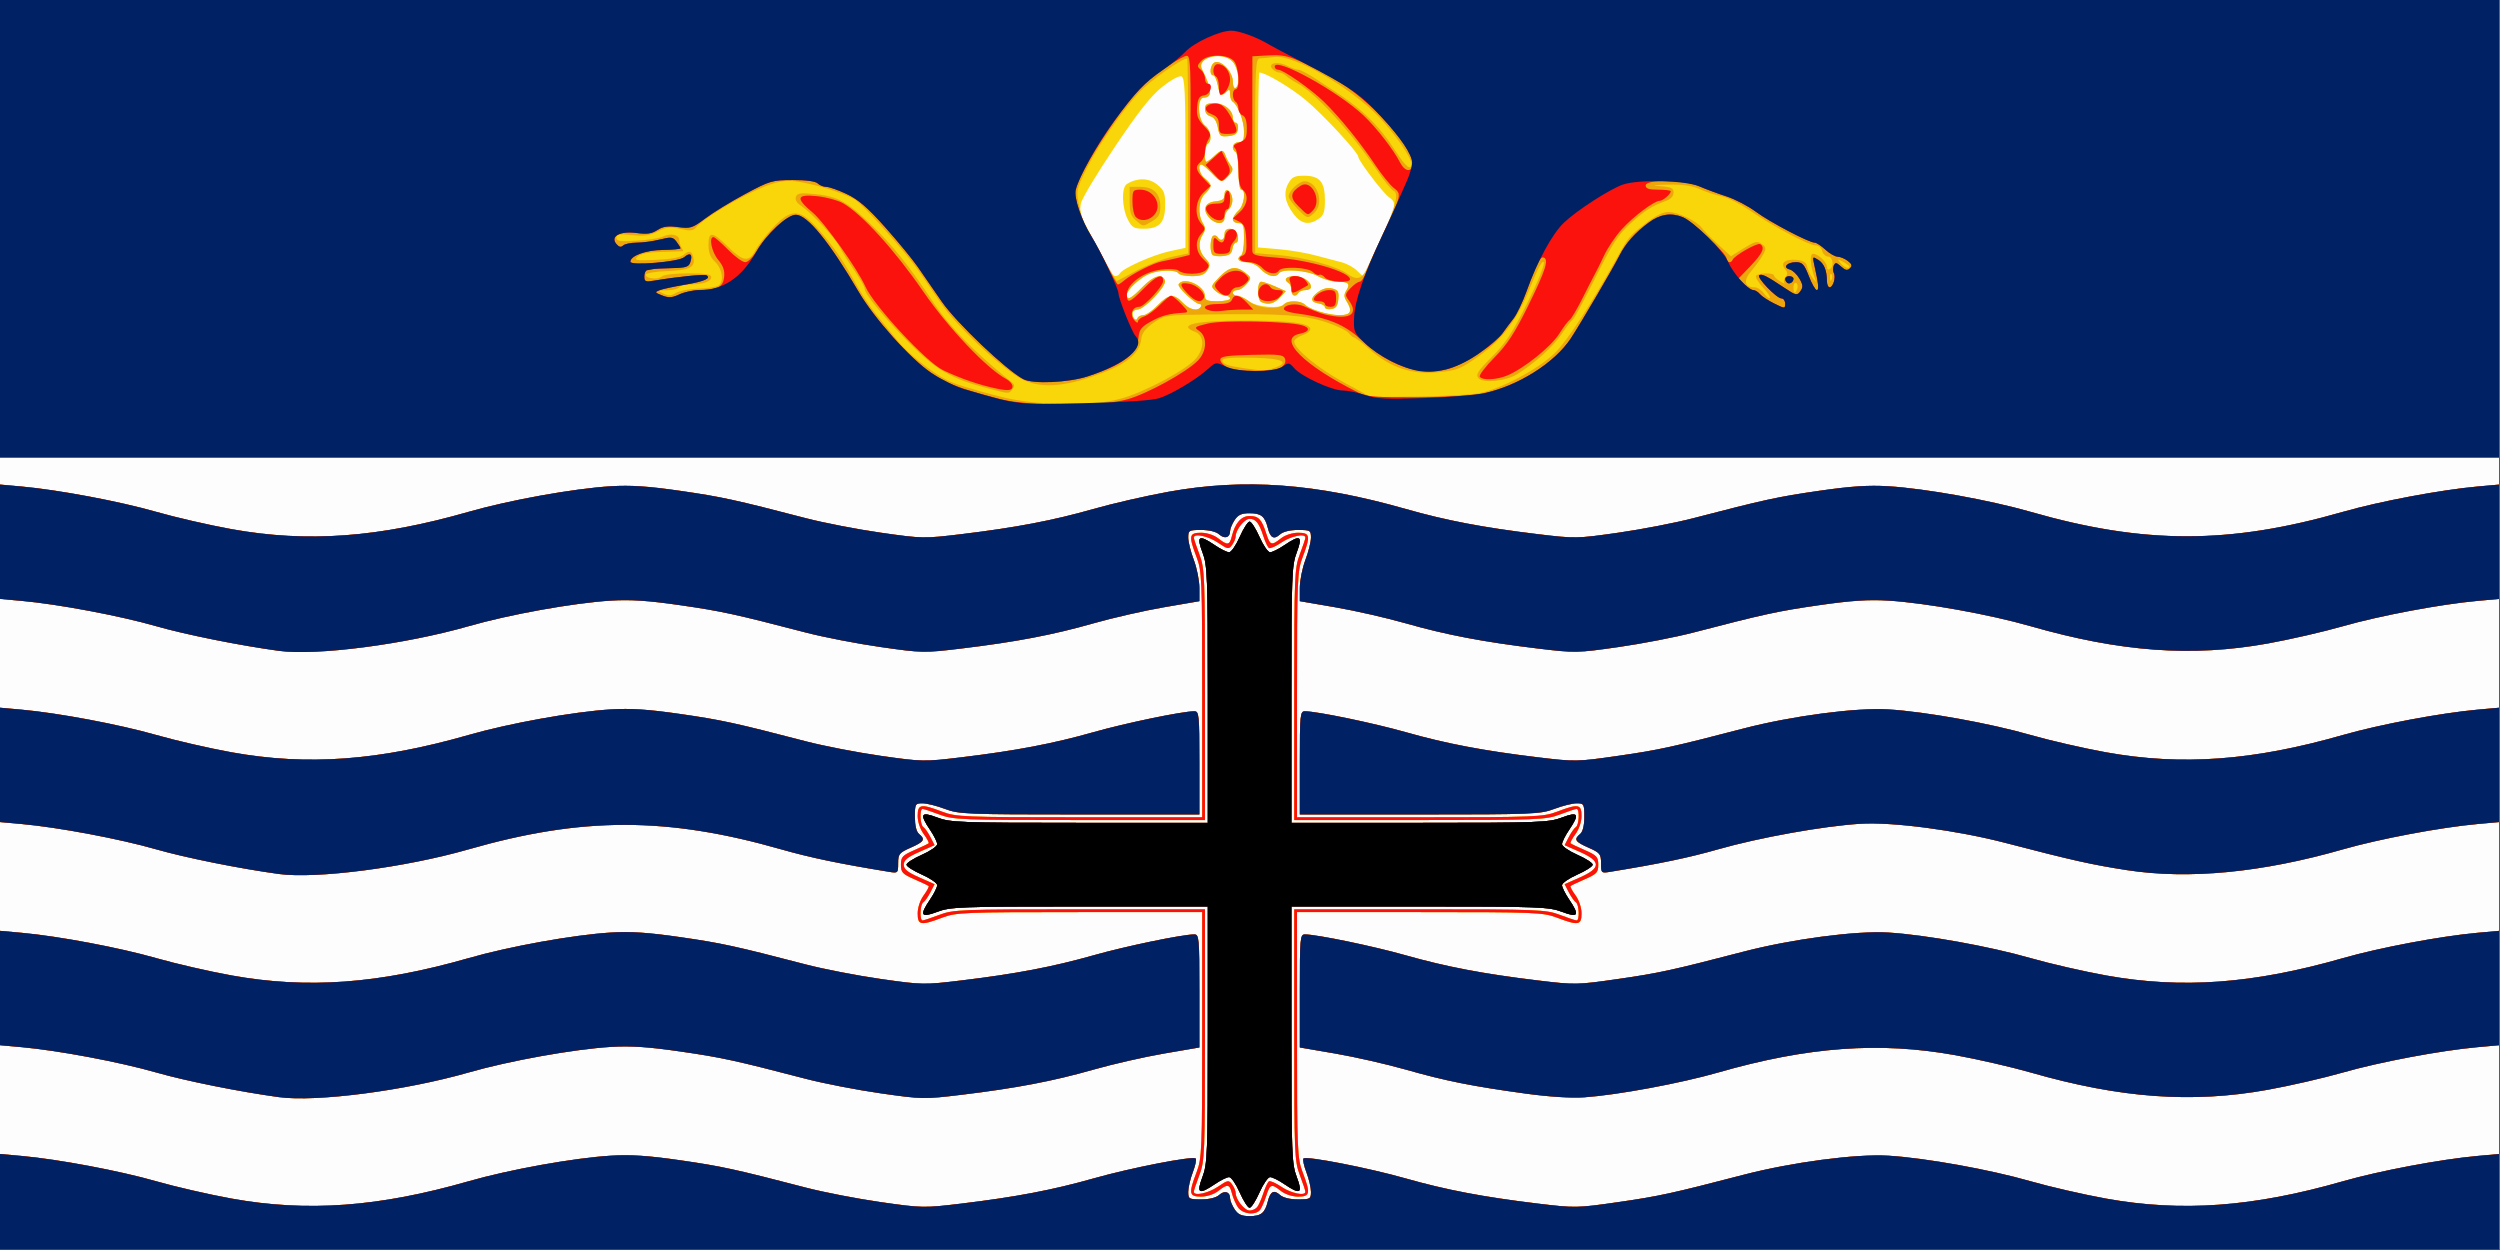
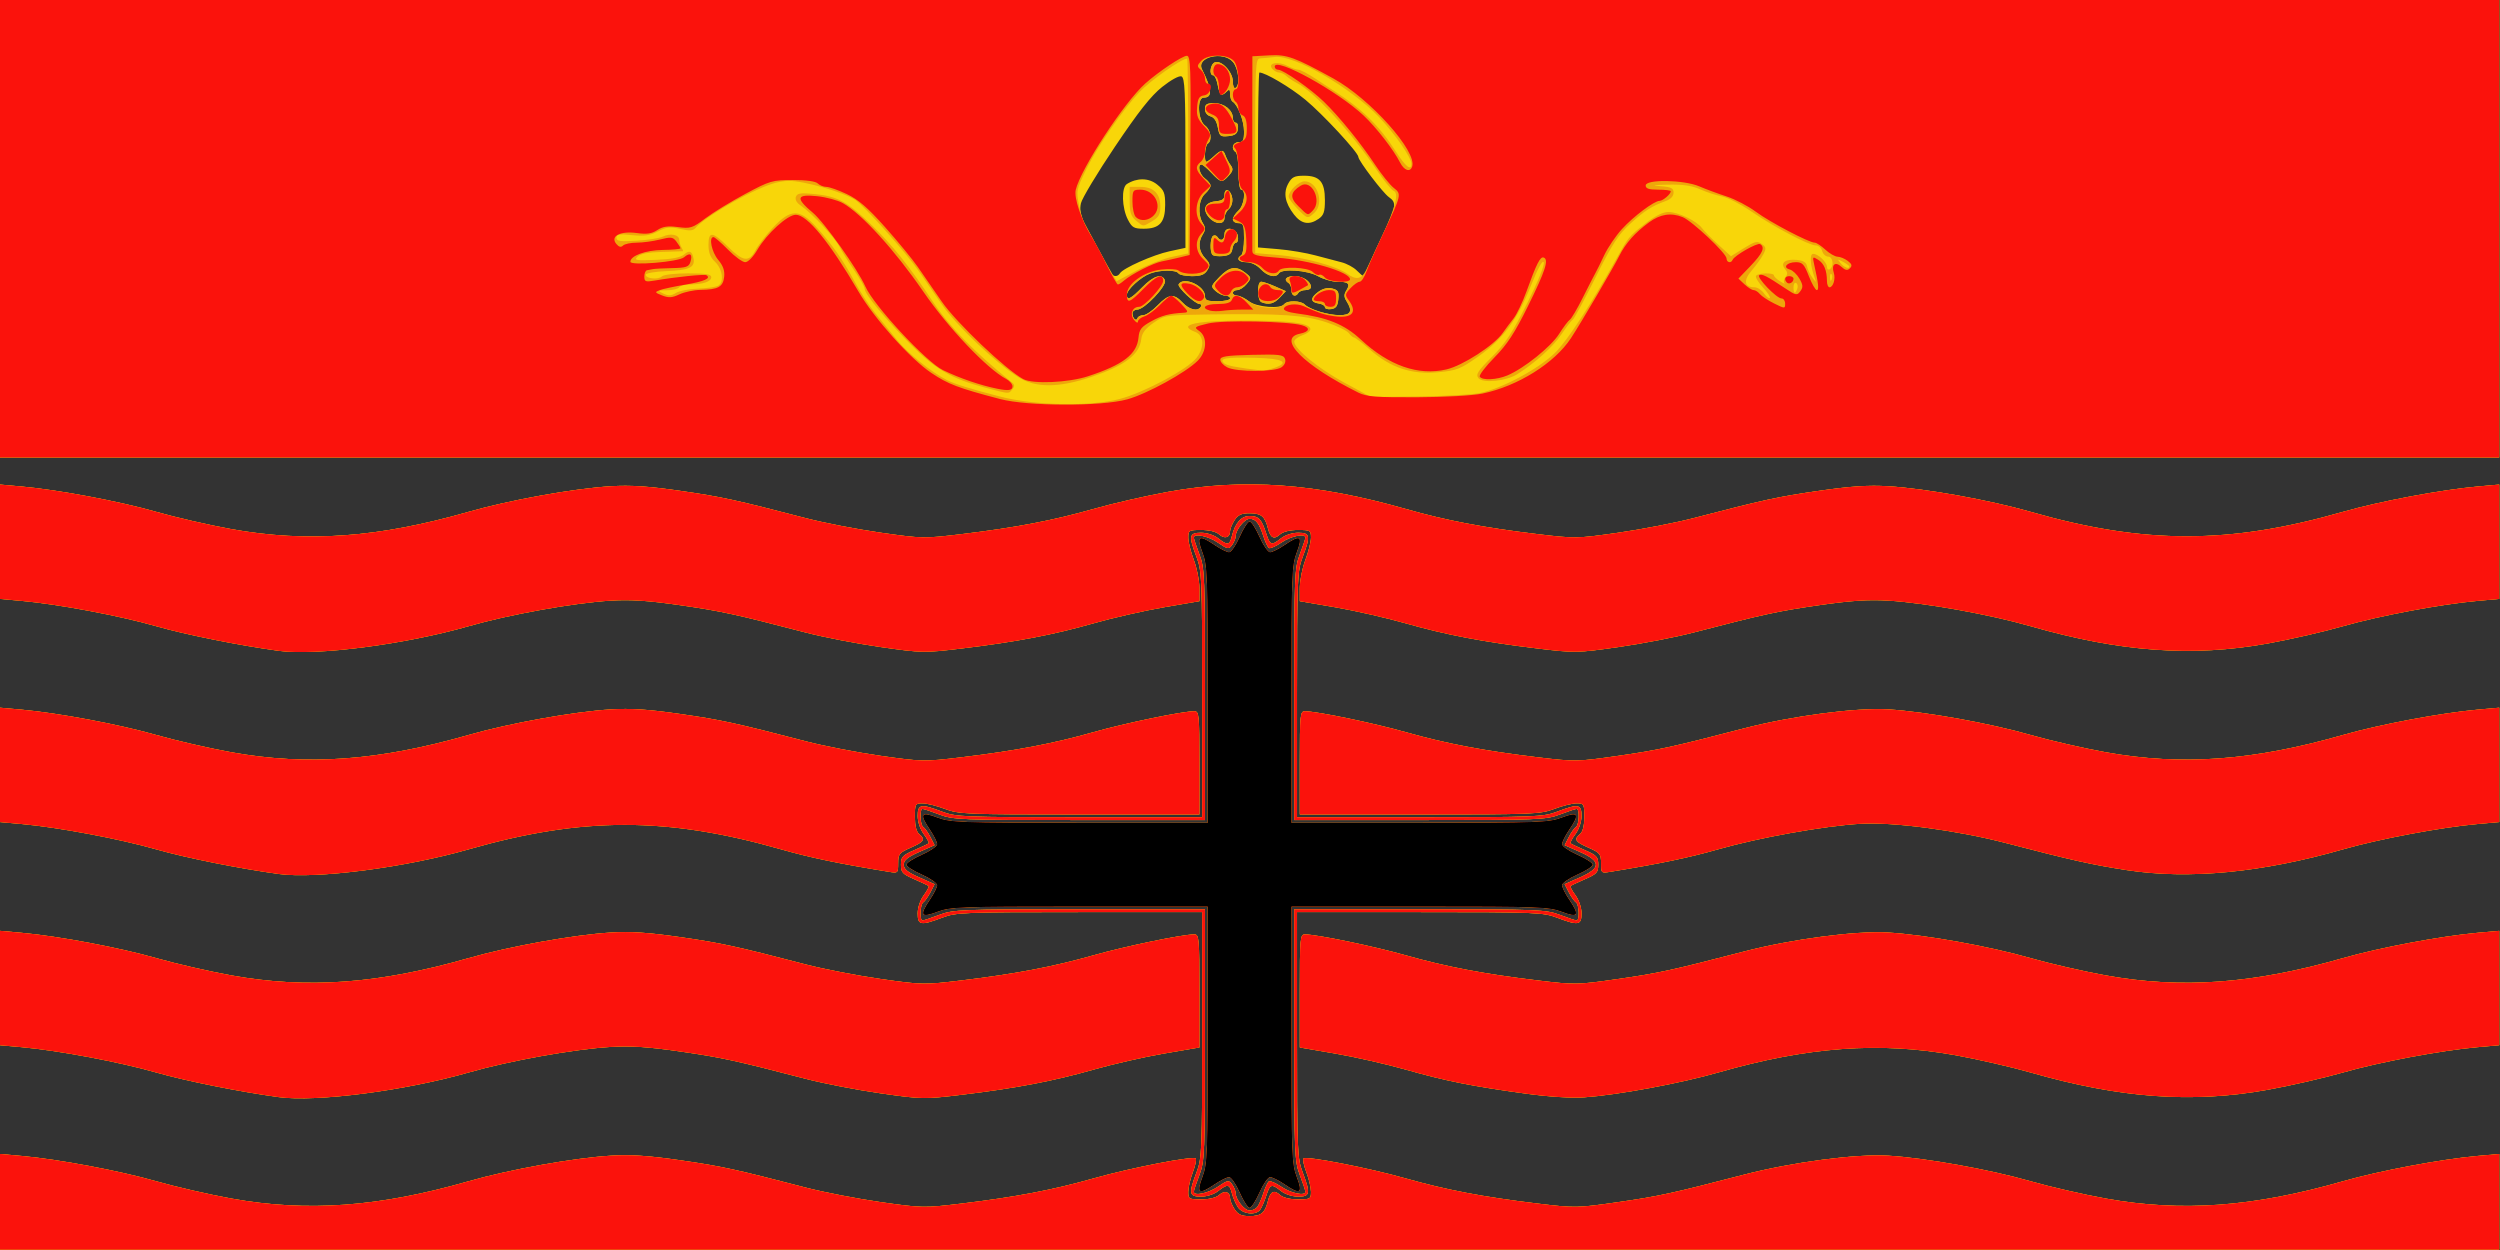
<svg xmlns="http://www.w3.org/2000/svg" version="1.0" width="700" height="350" id="svg2440">
  <rect width="100%" height="100%" fill="#333333" stroke="none" />
  <defs id="defs2443" />
  <g transform="scale(0.781,0.781)" id="g2513">
-     <path d="M 0,224 L 0,0 L 448,0 L 896,0 L 896,224 L 896,448 L 448,448 L 0,448 L 0,224 z" id="path2525" style="fill:#fdfdfd" />
    <path d="M 5.5966984e-17,430.862 L 1.1193397e-16,413.724 L 7.75,414.422 C 20.948,415.611 42.92,419.745 56,423.5 C 62.875,425.474 75.025,428.266 83,429.705 C 110.164,434.605 135.85,432.73 168,423.5 C 182.733,419.27 205.651,415.15 219,414.331 C 226.089,413.896 232.41,414.314 243.908,415.977 C 258.709,418.117 263.507,419.163 289,425.8 C 295.325,427.446 307.356,429.775 315.735,430.974 C 330.627,433.106 331.279,433.118 344.735,431.495 C 364.15,429.154 377.555,426.601 392,422.494 C 405.36,418.695 427.681,414.348 428.683,415.35 C 429.016,415.683 428.549,417.893 427.644,420.261 C 426.74,422.629 426,425.789 426,427.283 C 426,429.851 426.256,430 430.671,430 C 433.547,430 436.021,429.386 437.108,428.402 C 439.036,426.657 441,427.259 441,429.594 C 441,430.406 441.727,432.18 442.615,433.535 C 443.858,435.432 445.097,436 447.993,436 C 452.119,436 453.485,434.9 454.53,430.735 C 455.436,427.128 456.723,426.44 458.892,428.402 C 459.979,429.386 462.453,430 465.329,430 C 469.744,430 470,429.851 470,427.283 C 470,425.789 469.26,422.629 468.356,420.261 C 467.451,417.893 466.984,415.683 467.317,415.35 C 468.319,414.348 490.64,418.695 504,422.494 C 518.445,426.601 531.85,429.154 551.265,431.495 C 564.722,433.118 565.369,433.107 580.174,430.975 C 594.72,428.88 599.52,427.834 625,421.2 C 642.412,416.667 665.458,413.623 677,414.331 C 690.349,415.15 713.267,419.27 728,423.5 C 734.875,425.474 747.025,428.266 755,429.705 C 782.164,434.605 807.85,432.73 840,423.5 C 853.08,419.745 875.052,415.611 888.25,414.422 L 896,413.724 L 896,430.862 L 896,448 L 448,448 L 0,448 L 5.5966984e-17,430.862 z M 443.773,432.75 C 442.972,431.512 442.012,429.262 441.639,427.75 C 440.832,424.472 440.086,424.358 436.727,427 C 435.256,428.157 432.67,429 430.592,429 C 426.29,429 426.089,427.898 429,420.239 C 430.89,415.268 431,412.554 431,370.989 L 431,327 L 387.011,327 C 345.446,327 342.732,327.11 337.761,329 C 330.123,331.902 329,331.705 329,327.46 C 329,325.39 329.906,322.694 331.179,320.972 C 332.377,319.351 333.165,317.852 332.929,317.642 C 332.693,317.432 330.363,316.326 327.75,315.186 C 323.545,313.35 323,312.755 323,310 C 323,307.245 323.545,306.65 327.75,304.814 C 330.363,303.674 332.693,302.568 332.929,302.358 C 333.165,302.148 332.377,300.649 331.179,299.028 C 329.906,297.306 329,294.61 329,292.54 C 329,288.295 330.123,288.098 337.761,291 C 342.732,292.89 345.446,293 387.011,293 L 431,293 L 431,249.011 C 431,207.446 430.89,204.732 429,199.761 C 426.089,192.102 426.29,191 430.592,191 C 432.67,191 435.256,191.843 436.727,193 C 440.086,195.642 440.832,195.528 441.639,192.25 C 442.805,187.516 445.01,185 447.993,185 C 451.219,185 452.299,186.133 453.947,191.25 C 455.338,195.569 455.81,195.724 459.273,193 C 460.744,191.843 463.33,191 465.408,191 C 469.71,191 469.911,192.102 467,199.761 C 465.11,204.732 465,207.446 465,249.011 L 465,293 L 508.989,293 C 550.554,293 553.268,292.89 558.239,291 C 565.877,288.098 567,288.295 567,292.54 C 567,294.61 566.094,297.306 564.821,299.028 C 563.623,300.649 562.835,302.148 563.071,302.358 C 563.307,302.568 565.638,303.674 568.25,304.814 C 572.455,306.65 573,307.245 573,310 C 573,312.755 572.455,313.35 568.25,315.186 C 565.638,316.326 563.307,317.432 563.071,317.642 C 562.835,317.852 563.623,319.351 564.821,320.972 C 566.094,322.694 567,325.39 567,327.46 C 567,331.705 565.877,331.902 558.239,329 C 553.268,327.11 550.554,327 508.989,327 L 465,327 L 465,370.989 C 465,412.554 465.11,415.268 467,420.239 C 469.911,427.898 469.71,429 465.408,429 C 463.33,429 460.744,428.157 459.273,427 C 455.81,424.276 455.338,424.431 453.947,428.75 C 453.283,430.812 452.293,433.062 451.747,433.75 C 450.092,435.836 445.389,435.246 443.773,432.75 z M 450.747,432.75 C 451.293,432.062 452.281,429.819 452.943,427.764 C 453.604,425.709 454.51,423.803 454.954,423.528 C 455.399,423.253 457.411,424.147 459.426,425.514 C 462.879,427.858 468.001,428.895 468,427.25 C 467.999,426.837 467.099,424.133 466,421.239 C 464.108,416.262 464,413.554 464,370.989 L 464,326 L 508.989,326 C 551.554,326 554.262,326.108 559.239,328 C 562.133,329.099 564.837,329.999 565.25,330 C 566.38,330 566.151,324.211 564.993,323.496 C 564.439,323.153 563.302,321.551 562.467,319.936 L 560.948,316.998 L 566.474,314.554 C 574.041,311.208 574.041,308.792 566.474,305.446 L 560.948,303.002 L 562.467,300.064 C 563.302,298.449 564.439,296.847 564.993,296.504 C 566.151,295.789 566.38,290 565.25,290 C 564.837,290.001 562.133,290.901 559.239,292 C 554.262,293.892 551.554,294 508.989,294 L 464,294 L 464,249.011 C 464,206.446 464.108,203.738 466,198.761 C 467.099,195.867 467.999,193.162 468,192.75 C 468.001,191.105 462.879,192.142 459.426,194.486 C 457.411,195.853 455.399,196.747 454.954,196.472 C 454.51,196.197 453.604,194.291 452.943,192.236 C 451.424,187.521 450.217,186 447.993,186 C 446.15,186 443,189.958 443,192.274 C 443,193.013 442.425,194.404 441.722,195.365 C 440.525,197.002 440.208,196.952 436.678,194.556 C 433.141,192.156 427.999,191.086 428,192.75 C 428.001,193.162 428.901,195.867 430,198.761 C 431.892,203.738 432,206.446 432,249.011 L 432,294 L 387.011,294 C 344.446,294 341.738,293.892 336.761,292 C 333.867,290.901 331.163,290.001 330.75,290 C 329.62,290 329.849,295.789 331.007,296.504 C 331.561,296.847 332.698,298.449 333.533,300.064 L 335.052,303.002 L 329.526,305.446 C 325.343,307.296 324,308.403 324,310 C 324,311.597 325.343,312.704 329.526,314.554 L 335.052,316.998 L 333.533,319.936 C 332.698,321.551 331.561,323.153 331.007,323.496 C 329.849,324.211 329.62,330 330.75,330 C 331.163,329.999 333.867,329.099 336.761,328 C 341.738,326.108 344.446,326 387.011,326 L 432,326 L 432,370.989 C 432,413.554 431.892,416.262 430,421.239 C 428.901,424.133 428.001,426.837 428,427.25 C 427.999,428.914 433.141,427.844 436.678,425.444 C 440.208,423.048 440.525,422.998 441.722,424.635 C 442.425,425.596 443,426.987 443,427.726 C 443,430.042 446.15,434 447.993,434 C 448.962,434 450.202,433.438 450.747,432.75 z M 444.458,427.5 C 443.12,424.475 441.407,422 440.652,422 C 439.897,422 437.621,423.125 435.595,424.5 C 429.809,428.427 428.853,427.893 431.096,421.989 C 432.868,417.327 433,413.784 433,370.989 L 433,325 L 387.011,325 C 344.216,325 340.673,325.132 336.011,326.904 C 330.107,329.147 329.573,328.191 333.5,322.405 C 334.875,320.379 336,318.103 336,317.348 C 336,316.593 333.525,314.88 330.5,313.542 C 327.475,312.205 325,310.611 325,310 C 325,309.389 327.475,307.795 330.5,306.458 C 333.525,305.12 336,303.407 336,302.652 C 336,301.897 334.875,299.621 333.5,297.595 C 329.573,291.809 330.107,290.853 336.011,293.096 C 340.673,294.868 344.216,295 387.011,295 L 433,295 L 433,249.011 C 433,206.216 432.868,202.673 431.096,198.011 C 428.853,192.107 429.809,191.573 435.595,195.5 C 437.621,196.875 439.897,198 440.652,198 C 441.407,198 443.12,195.525 444.458,192.5 C 445.795,189.475 447.389,187 448,187 C 448.611,187 450.205,189.475 451.542,192.5 C 452.88,195.525 454.593,198 455.348,198 C 456.103,198 458.379,196.875 460.405,195.5 C 466.191,191.573 467.147,192.107 464.904,198.011 C 463.132,202.673 463,206.216 463,249.011 L 463,295 L 508.989,295 C 551.784,295 555.327,294.868 559.989,293.096 C 565.893,290.853 566.427,291.809 562.5,297.595 C 561.125,299.621 560,301.897 560,302.652 C 560,303.407 562.475,305.12 565.5,306.458 C 568.525,307.795 571,309.389 571,310 C 571,310.611 568.525,312.205 565.5,313.542 C 562.475,314.88 560,316.593 560,317.348 C 560,318.103 561.125,320.379 562.5,322.405 C 566.427,328.191 565.893,329.147 559.989,326.904 C 555.327,325.132 551.784,325 508.989,325 L 463,325 L 463,370.989 C 463,413.784 463.132,417.327 464.904,421.989 C 467.147,427.893 466.191,428.427 460.405,424.5 C 458.379,423.125 456.103,422 455.348,422 C 454.593,422 452.88,424.475 451.542,427.5 C 450.205,430.525 448.611,433 448,433 C 447.389,433 445.795,430.525 444.458,427.5 z M 100,393.339 C 85.951,391.425 66.536,387.525 56,384.5 C 42.92,380.745 20.948,376.611 7.75,375.422 L 2.1371793e-15,374.724 L 3.1120939e-15,354.224 L 4.0870085e-15,333.724 L 7.75,334.422 C 20.948,335.611 42.92,339.745 56,343.5 C 62.875,345.474 75.025,348.266 83,349.705 C 110.164,354.605 135.85,352.73 168,343.5 C 182.733,339.27 205.651,335.15 219,334.331 C 226.089,333.896 232.41,334.314 243.908,335.977 C 258.709,338.117 263.507,339.163 289,345.8 C 295.325,347.446 307.356,349.775 315.735,350.974 C 330.627,353.106 331.279,353.118 344.735,351.495 C 364.128,349.157 377.543,346.603 392,342.5 C 403.562,339.218 423.908,335 428.175,335 C 429.882,335 430,336.314 430,355.266 L 430,375.531 L 417.25,377.722 C 410.238,378.926 398.875,381.517 392,383.48 C 377.583,387.595 364.201,390.148 344.735,392.495 C 331.279,394.118 330.627,394.106 315.735,391.974 C 307.356,390.775 295.325,388.446 289,386.8 C 263.507,380.163 258.709,379.117 243.908,376.977 C 232.41,375.314 226.089,374.896 219,375.331 C 205.651,376.15 182.733,380.27 168,384.5 C 145.272,391.025 113.415,395.166 100,393.339 z M 547,392.073 C 527.81,389.441 518.258,387.53 503.998,383.47 C 497.124,381.513 485.762,378.926 478.75,377.722 L 466,375.531 L 466,355.266 C 466,336.314 466.118,335 467.825,335 C 472.092,335 492.438,339.218 504,342.5 C 518.457,346.603 531.872,349.157 551.265,351.495 C 564.722,353.118 565.369,353.107 580.174,350.975 C 594.72,348.88 599.52,347.834 625,341.2 C 642.412,336.667 665.458,333.623 677,334.331 C 690.349,335.15 713.267,339.27 728,343.5 C 734.875,345.474 747.025,348.266 755,349.705 C 782.164,354.605 807.85,352.73 840,343.5 C 853.08,339.745 875.052,335.611 888.25,334.422 L 896,333.724 L 896,354.224 L 896,374.724 L 888.25,375.422 C 875.052,376.611 853.08,380.745 840,384.5 C 833.125,386.474 820.975,389.266 813,390.705 C 785.836,395.605 760.15,393.73 728,384.5 C 721.125,382.526 708.975,379.734 701,378.295 C 673.836,373.395 648.15,375.27 616,384.5 C 602.417,388.4 579.92,392.572 568,393.402 C 563.332,393.727 555.402,393.225 547,392.073 z M 100,313.339 C 85.951,311.425 66.536,307.525 56,304.5 C 42.92,300.745 20.948,296.611 7.75,295.422 L 2.1371793e-15,294.724 L 3.1120939e-15,274.224 L 4.0870085e-15,253.724 L 7.75,254.422 C 20.948,255.611 42.92,259.745 56,263.5 C 62.875,265.474 75.025,268.266 83,269.705 C 110.164,274.605 135.85,272.73 168,263.5 C 182.733,259.27 205.651,255.15 219,254.331 C 226.089,253.896 232.41,254.314 243.908,255.977 C 258.709,258.117 263.507,259.163 289,265.8 C 295.325,267.446 307.356,269.775 315.735,270.974 C 330.627,273.106 331.279,273.118 344.735,271.495 C 364.128,269.157 377.543,266.603 392,262.5 C 403.562,259.218 423.908,255 428.175,255 C 429.876,255 430,256.258 430,273.5 L 430,292 L 387.011,292 C 346.446,292 343.725,291.887 338.761,290 C 335.867,288.901 332.262,288.001 330.75,288 C 328.126,288 328,288.223 328,292.878 C 328,295.993 328.542,298.205 329.5,299 C 331.839,300.941 331.339,301.757 326.5,303.897 C 322.368,305.725 322,306.182 322,309.489 C 322,312.994 321.913,313.076 318.75,312.561 C 300.813,309.637 290.584,307.504 280,304.481 C 239.135,292.81 208.701,292.815 168,304.5 C 145.272,311.025 113.415,315.166 100,313.339 z M 762.5,311.949 C 749.881,309.998 743.051,308.467 719,302.202 C 701.596,297.669 678.545,294.623 667,295.331 C 653.706,296.146 630.781,300.26 616,304.481 C 605.416,307.504 595.187,309.637 577.25,312.561 C 574.087,313.076 574,312.994 574,309.489 C 574,306.182 573.632,305.725 569.5,303.897 C 564.661,301.757 564.161,300.941 566.5,299 C 567.458,298.205 568,295.993 568,292.878 C 568,288.223 567.874,288 565.25,288 C 563.737,288.001 560.133,288.901 557.239,290 C 552.275,291.887 549.554,292 508.989,292 L 466,292 L 466,273.5 C 466,256.258 466.124,255 467.825,255 C 472.092,255 492.438,259.218 504,262.5 C 518.457,266.603 531.872,269.157 551.265,271.495 C 564.722,273.118 565.369,273.107 580.174,270.975 C 594.72,268.88 599.52,267.834 625,261.2 C 642.412,256.667 665.458,253.623 677,254.331 C 690.349,255.15 713.267,259.27 728,263.5 C 734.875,265.474 747.025,268.266 755,269.705 C 782.164,274.605 807.85,272.73 840,263.5 C 853.08,259.745 875.052,255.611 888.25,254.422 L 896,253.724 L 896,274.224 L 896,294.724 L 888.25,295.422 C 875.052,296.611 853.08,300.745 840,304.5 C 810.929,312.846 784.646,315.372 762.5,311.949 z M 100,233.339 C 85.951,231.425 66.536,227.525 56,224.5 C 42.92,220.745 20.948,216.611 7.75,215.422 L 2.1371793e-15,214.724 L 3.1120939e-15,194.224 L 4.0870085e-15,173.724 L 7.75,174.422 C 20.948,175.611 42.92,179.745 56,183.5 C 62.875,185.474 75.025,188.266 83,189.705 C 110.164,194.605 135.85,192.73 168,183.5 C 182.733,179.27 205.651,175.15 219,174.331 C 226.089,173.896 232.41,174.314 243.908,175.977 C 258.709,178.117 263.507,179.163 289,185.8 C 295.325,187.446 307.356,189.775 315.735,190.974 C 330.627,193.106 331.279,193.118 344.735,191.495 C 364.201,189.148 377.583,186.595 392,182.48 C 398.875,180.517 411.025,177.734 419,176.295 C 446.139,171.4 471.701,173.259 504,182.48 C 518.417,186.595 531.799,189.148 551.265,191.495 C 564.721,193.118 565.373,193.106 580.265,190.974 C 588.644,189.775 600.675,187.446 607,185.8 C 632.493,179.163 637.291,178.117 652.092,175.977 C 663.59,174.314 669.911,173.896 677,174.331 C 690.349,175.15 713.267,179.27 728,183.5 C 768.718,195.19 799.282,195.19 840,183.5 C 853.08,179.745 875.052,175.611 888.25,174.422 L 896,173.724 L 896,194.224 L 896,214.724 L 888.25,215.422 C 875.052,216.611 853.08,220.745 840,224.5 C 833.125,226.474 820.975,229.266 813,230.705 C 785.836,235.605 760.15,233.73 728,224.5 C 713.267,220.27 690.349,216.15 677,215.331 C 669.911,214.896 663.59,215.314 652.092,216.977 C 637.291,219.117 632.493,220.163 607,226.8 C 600.675,228.446 588.644,230.775 580.265,231.974 C 565.373,234.106 564.721,234.118 551.265,232.495 C 531.799,230.148 518.417,227.595 504,223.48 C 497.125,221.517 485.762,218.926 478.75,217.722 L 466,215.531 L 466,210.776 C 466,208.161 466.9,203.654 468,200.761 C 469.099,197.867 469.999,194.262 470,192.75 C 470,190.142 469.758,190 465.329,190 C 462.453,190 459.979,190.614 458.892,191.598 C 456.723,193.56 455.436,192.872 454.53,189.265 C 453.485,185.1 452.119,184 447.993,184 C 445.097,184 443.858,184.568 442.615,186.465 C 441.727,187.82 441,189.594 441,190.406 C 441,192.741 439.036,193.343 437.108,191.598 C 436.021,190.614 433.547,190 430.671,190 C 426.242,190 426,190.142 426,192.75 C 426.001,194.262 426.901,197.867 428,200.761 C 429.1,203.654 430,208.161 430,210.776 L 430,215.531 L 417.25,217.722 C 410.238,218.926 398.875,221.517 392,223.48 C 377.583,227.595 364.201,230.148 344.735,232.495 C 331.279,234.118 330.627,234.106 315.735,231.974 C 307.356,230.775 295.325,228.446 289,226.8 C 263.507,220.163 258.709,219.117 243.908,216.977 C 232.41,215.314 226.089,214.896 219,215.331 C 205.651,216.15 182.733,220.27 168,224.5 C 145.272,231.025 113.415,235.166 100,233.339 z M 0,82 L 0,0 L 448,0 L 896,0 L 896,82 L 896,164 L 448,164 L 0,164 L 0,82 z M 409.887,113 C 410.833,113 413.134,111.425 415,109.5 C 419.025,105.347 420.848,105.144 424,108.5 C 426.417,111.073 429.41,111.763 430.5,110 C 430.84,109.45 430.657,109 430.094,109 C 428.441,109 421.954,102.884 422.562,101.899 C 424.364,98.984 432,102.427 432,106.155 C 432,107.675 432.793,108 436.5,108 C 438.975,108 441,107.55 441,107 C 441,106.45 440.248,106 439.329,106 C 438.41,106 436.824,105.245 435.804,104.323 C 434.014,102.703 434.06,102.533 437.172,99.323 C 440.807,95.572 443.151,95.187 446.467,97.795 C 448.68,99.536 448.695,99.659 446.965,101.795 C 445.983,103.008 444.464,104 443.59,104 C 442.715,104 442,104.45 442,105 C 442,105.55 442.717,106 443.592,106 C 444.468,106 446.329,106.9 447.727,108 C 450.467,110.155 459.356,110.851 460.5,109 C 461.35,107.624 466.34,107.74 467.768,109.168 C 469.574,110.974 476.095,112.968 480.25,112.985 C 484.322,113.001 485.021,111.608 482.759,107.986 C 481.799,106.449 481.786,105.573 482.701,104.108 C 484.21,101.691 483.469,101 479.364,101 C 477.547,101 474.458,100.1 472.5,99 C 468.706,96.869 459.601,96.218 458.5,98 C 457.41,99.763 454.417,99.073 452,96.5 C 450.569,94.977 448.547,94 446.826,94 C 444.027,94 443.072,92.692 445,91.5 C 445.55,91.16 446,88.434 446,85.441 C 446,80.667 445.755,80 444,80 C 442.9,80 442,79.395 442,78.655 C 442,77.915 442.9,76.495 444,75.5 C 446.05,73.645 446.803,68 445,68 C 444.437,68 444,65.186 444,61.559 C 444,58.016 443.55,54.84 443,54.5 C 441.24,53.413 441.93,51 444,51 C 445.653,51 446,50.333 446,47.154 C 446,43.394 443.804,37.615 441.937,36.461 C 441.421,36.142 441,34.919 441,33.741 C 441,32.076 440.733,31.867 439.8,32.8 C 437.903,34.697 437.269,34.247 436.566,30.5 C 436.205,28.575 435.48,27 434.955,27 C 433.37,27 433.884,22.982 435.551,22.342 C 437.894,21.443 442,25.831 442,29.233 C 442,30.902 442.422,31.857 443,31.5 C 444.656,30.476 444.062,24.654 442.056,22.25 C 438.617,18.128 428.725,20.445 430.94,24.854 C 434.565,32.071 434.736,35 431.531,35 C 429.067,35 429.449,43.162 432,45 C 434.101,46.514 434.706,50.446 433,51.5 C 431.976,52.133 431.563,58 432.542,58 C 432.84,58 434.05,57.1 435.23,56 C 437.864,53.546 438.599,53.502 439.354,55.75 C 439.678,56.712 440.499,58.261 441.179,59.191 C 442.195,60.581 442.083,61.251 440.553,62.941 C 438.125,65.624 437.697,65.559 434.338,62 C 432.781,60.35 431.168,59 430.753,59 C 429.183,59 430.085,62.62 432,64 C 433.1,64.793 434,65.947 434,66.566 C 434,67.184 433.1,68.505 432,69.5 C 429.709,71.573 429.321,76.941 431.241,80.014 C 432.228,81.595 432.228,82.405 431.241,83.986 C 429.417,86.907 429.725,90.078 432.075,92.58 C 433.876,94.497 433.976,95.065 432.834,96.894 C 431.836,98.492 430.506,99 427.318,99 C 425.008,99 422.84,98.55 422.5,98 C 421.687,96.685 415.868,96.721 412.315,98.064 C 408.928,99.343 404,103.861 404,105.687 C 404,107.879 405.408,107.191 409.5,103 C 413.568,98.834 416.643,97.906 417.654,100.54 C 418.383,102.44 410.289,110.982 407.75,110.992 C 406.788,110.997 406,111.6 406,112.333 C 406,114.107 407.364,115.408 407.812,114.062 C 408.007,113.478 408.941,113 409.887,113 z M 475,110.139 C 475,109.589 474.023,108.995 472.828,108.82 C 469.746,108.366 469.659,106.798 472.595,104.657 C 474.267,103.438 475.97,103.027 477.622,103.441 C 479.734,103.971 480.073,104.567 479.811,107.284 C 479.573,109.741 478.969,110.575 477.25,110.82 C 476.012,110.995 475,110.689 475,110.139 z M 452.25,108.338 C 450.666,107.698 450.587,101 452.164,101 C 452.804,101 455.052,101.761 457.159,102.69 L 460.991,104.381 L 458.821,106.69 C 456.723,108.924 454.86,109.391 452.25,108.338 z M 463,104.059 C 463,102.991 462.55,101.84 462,101.5 C 460.012,100.271 461.065,99 464.071,99 C 467.135,99 470,100.898 470,102.929 C 470,103.518 469.127,104 468.059,104 C 466.991,104 465.84,104.45 465.5,105 C 464.467,106.671 463,106.119 463,104.059 z M 434.714,91.381 C 433.676,90.343 433.839,85.218 434.931,84.543 C 435.443,84.226 436.144,84.425 436.49,84.984 C 437.558,86.711 439,86.106 439,83.93 C 439,80.935 443.384,81.681 443.82,84.75 C 443.995,85.987 443.689,87 443.139,87 C 442.589,87 441.995,88.013 441.82,89.25 C 441.58,90.935 440.738,91.575 438.464,91.797 C 436.794,91.961 435.107,91.773 434.714,91.381 z M 433.567,78.074 C 430.941,75.173 431.914,72.558 435.758,72.187 C 438.241,71.947 439,71.4 439,69.853 C 439,66.975 441.435,68.113 441.801,71.163 C 441.966,72.542 441.403,74.25 440.551,74.958 C 439.698,75.666 439,77.09 439,78.122 C 439,80.602 435.829,80.574 433.567,78.074 z M 436.597,45.664 C 436.174,43.408 435.269,42.042 433.975,41.704 C 432.802,41.397 432,40.338 432,39.094 C 432,37.386 432.617,37 435.345,37 C 438.908,37 442,39.476 442,42.329 C 442,43.248 442.481,44 443.07,44 C 443.658,44 443.995,45.013 443.82,46.25 C 443.578,47.953 442.739,48.574 440.371,48.804 C 437.515,49.082 437.187,48.81 436.597,45.664 z M 401.514,97.978 C 402.656,96.129 413.387,91.36 419.25,90.096 L 425,88.857 L 425,58.397 C 425,32.711 424.773,27.85 423.55,27.381 C 422.724,27.064 419.76,28.691 416.662,31.162 C 412.64,34.371 408.23,39.951 399.725,52.595 C 393.401,61.998 387.912,71.126 387.526,72.88 C 387.029,75.144 387.377,77.149 388.725,79.785 C 390.807,83.858 397.788,96.848 398.606,98.171 C 399.308,99.308 400.751,99.212 401.514,97.978 z M 404.368,78.75 C 402.192,74.549 401.982,67.256 404,65.979 C 407.642,63.674 411.867,63.739 414.837,66.145 C 417.347,68.18 417.741,69.18 417.731,73.5 C 417.717,79.763 415.7,82 410.067,82 C 406.548,82 405.843,81.598 404.368,78.75 z M 490.647,95.25 C 491.497,93.188 493.949,87.832 496.096,83.348 C 500.579,73.988 500.772,72.654 497.934,70.667 C 495.787,69.163 487.007,57.608 486.991,56.266 C 486.972,54.67 474.231,40.915 468,35.764 C 462.634,31.328 453.637,26 451.511,26 C 451.23,26 451,40.109 451,57.353 L 451,88.707 L 458.355,89.328 C 462.401,89.67 468.363,90.675 471.605,91.562 C 474.847,92.448 479.03,93.552 480.901,94.015 C 482.771,94.479 485.234,95.79 486.373,96.929 C 487.512,98.068 488.592,99 488.773,99 C 488.954,99 489.797,97.312 490.647,95.25 z M 463.9,76.893 C 460.663,72.702 460.014,69.102 461.891,65.75 C 463.183,63.443 464.096,63 467.561,63 C 473.138,63 475,65.195 475,71.772 C 475,75.924 474.582,77.18 472.777,78.443 C 469.377,80.825 466.556,80.332 463.9,76.893 z" id="path2523" style="fill:#f8d609" />
    <path d="M 5.5966984e-17,430.862 L 1.1193397e-16,413.724 L 7.75,414.422 C 20.948,415.611 42.92,419.745 56,423.5 C 62.875,425.474 75.025,428.266 83,429.705 C 110.164,434.605 135.85,432.73 168,423.5 C 182.733,419.27 205.651,415.15 219,414.331 C 226.089,413.896 232.41,414.314 243.908,415.977 C 258.709,418.117 263.507,419.163 289,425.8 C 295.325,427.446 307.356,429.775 315.735,430.974 C 330.627,433.106 331.279,433.118 344.735,431.495 C 364.15,429.154 377.555,426.601 392,422.494 C 405.36,418.695 427.681,414.348 428.683,415.35 C 429.016,415.683 428.549,417.893 427.644,420.261 C 426.74,422.629 426,425.789 426,427.283 C 426,429.851 426.256,430 430.671,430 C 433.547,430 436.021,429.386 437.108,428.402 C 439.036,426.657 441,427.259 441,429.594 C 441,430.406 441.727,432.18 442.615,433.535 C 443.858,435.432 445.097,436 447.993,436 C 452.119,436 453.485,434.9 454.53,430.735 C 455.436,427.128 456.723,426.44 458.892,428.402 C 459.979,429.386 462.453,430 465.329,430 C 469.744,430 470,429.851 470,427.283 C 470,425.789 469.26,422.629 468.356,420.261 C 467.451,417.893 466.984,415.683 467.317,415.35 C 468.319,414.348 490.64,418.695 504,422.494 C 518.445,426.601 531.85,429.154 551.265,431.495 C 564.722,433.118 565.369,433.107 580.174,430.975 C 594.72,428.88 599.52,427.834 625,421.2 C 642.412,416.667 665.458,413.623 677,414.331 C 690.349,415.15 713.267,419.27 728,423.5 C 734.875,425.474 747.025,428.266 755,429.705 C 782.164,434.605 807.85,432.73 840,423.5 C 853.08,419.745 875.052,415.611 888.25,414.422 L 896,413.724 L 896,430.862 L 896,448 L 448,448 L 0,448 L 5.5966984e-17,430.862 z M 443.773,432.75 C 442.972,431.512 442.012,429.262 441.639,427.75 C 440.832,424.472 440.086,424.358 436.727,427 C 435.256,428.157 432.67,429 430.592,429 C 426.29,429 426.089,427.898 429,420.239 C 430.89,415.268 431,412.554 431,370.989 L 431,327 L 387.011,327 C 345.446,327 342.732,327.11 337.761,329 C 330.123,331.902 329,331.705 329,327.46 C 329,325.39 329.906,322.694 331.179,320.972 C 332.377,319.351 333.165,317.852 332.929,317.642 C 332.693,317.432 330.363,316.326 327.75,315.186 C 323.545,313.35 323,312.755 323,310 C 323,307.245 323.545,306.65 327.75,304.814 C 330.363,303.674 332.693,302.568 332.929,302.358 C 333.165,302.148 332.377,300.649 331.179,299.028 C 329.906,297.306 329,294.61 329,292.54 C 329,288.295 330.123,288.098 337.761,291 C 342.732,292.89 345.446,293 387.011,293 L 431,293 L 431,249.011 C 431,207.446 430.89,204.732 429,199.761 C 426.089,192.102 426.29,191 430.592,191 C 432.67,191 435.256,191.843 436.727,193 C 440.086,195.642 440.832,195.528 441.639,192.25 C 442.805,187.516 445.01,185 447.993,185 C 451.219,185 452.299,186.133 453.947,191.25 C 455.338,195.569 455.81,195.724 459.273,193 C 460.744,191.843 463.33,191 465.408,191 C 469.71,191 469.911,192.102 467,199.761 C 465.11,204.732 465,207.446 465,249.011 L 465,293 L 508.989,293 C 550.554,293 553.268,292.89 558.239,291 C 565.877,288.098 567,288.295 567,292.54 C 567,294.61 566.094,297.306 564.821,299.028 C 563.623,300.649 562.835,302.148 563.071,302.358 C 563.307,302.568 565.638,303.674 568.25,304.814 C 572.455,306.65 573,307.245 573,310 C 573,312.755 572.455,313.35 568.25,315.186 C 565.638,316.326 563.307,317.432 563.071,317.642 C 562.835,317.852 563.623,319.351 564.821,320.972 C 566.094,322.694 567,325.39 567,327.46 C 567,331.705 565.877,331.902 558.239,329 C 553.268,327.11 550.554,327 508.989,327 L 465,327 L 465,370.989 C 465,412.554 465.11,415.268 467,420.239 C 469.911,427.898 469.71,429 465.408,429 C 463.33,429 460.744,428.157 459.273,427 C 455.81,424.276 455.338,424.431 453.947,428.75 C 453.283,430.812 452.293,433.062 451.747,433.75 C 450.092,435.836 445.389,435.246 443.773,432.75 z M 450.747,432.75 C 451.293,432.062 452.281,429.819 452.943,427.764 C 453.604,425.709 454.51,423.803 454.954,423.528 C 455.399,423.253 457.411,424.147 459.426,425.514 C 462.879,427.858 468.001,428.895 468,427.25 C 467.999,426.837 467.099,424.133 466,421.239 C 464.108,416.262 464,413.554 464,370.989 L 464,326 L 508.989,326 C 551.554,326 554.262,326.108 559.239,328 C 562.133,329.099 564.837,329.999 565.25,330 C 566.38,330 566.151,324.211 564.993,323.496 C 564.439,323.153 563.302,321.551 562.467,319.936 L 560.948,316.998 L 566.474,314.554 C 574.041,311.208 574.041,308.792 566.474,305.446 L 560.948,303.002 L 562.467,300.064 C 563.302,298.449 564.439,296.847 564.993,296.504 C 566.151,295.789 566.38,290 565.25,290 C 564.837,290.001 562.133,290.901 559.239,292 C 554.262,293.892 551.554,294 508.989,294 L 464,294 L 464,249.011 C 464,206.446 464.108,203.738 466,198.761 C 467.099,195.867 467.999,193.162 468,192.75 C 468.001,191.105 462.879,192.142 459.426,194.486 C 457.411,195.853 455.399,196.747 454.954,196.472 C 454.51,196.197 453.604,194.291 452.943,192.236 C 451.424,187.521 450.217,186 447.993,186 C 446.15,186 443,189.958 443,192.274 C 443,193.013 442.425,194.404 441.722,195.365 C 440.525,197.002 440.208,196.952 436.678,194.556 C 433.141,192.156 427.999,191.086 428,192.75 C 428.001,193.162 428.901,195.867 430,198.761 C 431.892,203.738 432,206.446 432,249.011 L 432,294 L 387.011,294 C 344.446,294 341.738,293.892 336.761,292 C 333.867,290.901 331.163,290.001 330.75,290 C 329.62,290 329.849,295.789 331.007,296.504 C 331.561,296.847 332.698,298.449 333.533,300.064 L 335.052,303.002 L 329.526,305.446 C 325.343,307.296 324,308.403 324,310 C 324,311.597 325.343,312.704 329.526,314.554 L 335.052,316.998 L 333.533,319.936 C 332.698,321.551 331.561,323.153 331.007,323.496 C 329.849,324.211 329.62,330 330.75,330 C 331.163,329.999 333.867,329.099 336.761,328 C 341.738,326.108 344.446,326 387.011,326 L 432,326 L 432,370.989 C 432,413.554 431.892,416.262 430,421.239 C 428.901,424.133 428.001,426.837 428,427.25 C 427.999,428.914 433.141,427.844 436.678,425.444 C 440.208,423.048 440.525,422.998 441.722,424.635 C 442.425,425.596 443,426.987 443,427.726 C 443,430.042 446.15,434 447.993,434 C 448.962,434 450.202,433.438 450.747,432.75 z M 444.458,427.5 C 443.12,424.475 441.407,422 440.652,422 C 439.897,422 437.621,423.125 435.595,424.5 C 429.809,428.427 428.853,427.893 431.096,421.989 C 432.868,417.327 433,413.784 433,370.989 L 433,325 L 387.011,325 C 344.216,325 340.673,325.132 336.011,326.904 C 330.107,329.147 329.573,328.191 333.5,322.405 C 334.875,320.379 336,318.103 336,317.348 C 336,316.593 333.525,314.88 330.5,313.542 C 327.475,312.205 325,310.611 325,310 C 325,309.389 327.475,307.795 330.5,306.458 C 333.525,305.12 336,303.407 336,302.652 C 336,301.897 334.875,299.621 333.5,297.595 C 329.573,291.809 330.107,290.853 336.011,293.096 C 340.673,294.868 344.216,295 387.011,295 L 433,295 L 433,249.011 C 433,206.216 432.868,202.673 431.096,198.011 C 428.853,192.107 429.809,191.573 435.595,195.5 C 437.621,196.875 439.897,198 440.652,198 C 441.407,198 443.12,195.525 444.458,192.5 C 445.795,189.475 447.389,187 448,187 C 448.611,187 450.205,189.475 451.542,192.5 C 452.88,195.525 454.593,198 455.348,198 C 456.103,198 458.379,196.875 460.405,195.5 C 466.191,191.573 467.147,192.107 464.904,198.011 C 463.132,202.673 463,206.216 463,249.011 L 463,295 L 508.989,295 C 551.784,295 555.327,294.868 559.989,293.096 C 565.893,290.853 566.427,291.809 562.5,297.595 C 561.125,299.621 560,301.897 560,302.652 C 560,303.407 562.475,305.12 565.5,306.458 C 568.525,307.795 571,309.389 571,310 C 571,310.611 568.525,312.205 565.5,313.542 C 562.475,314.88 560,316.593 560,317.348 C 560,318.103 561.125,320.379 562.5,322.405 C 566.427,328.191 565.893,329.147 559.989,326.904 C 555.327,325.132 551.784,325 508.989,325 L 463,325 L 463,370.989 C 463,413.784 463.132,417.327 464.904,421.989 C 467.147,427.893 466.191,428.427 460.405,424.5 C 458.379,423.125 456.103,422 455.348,422 C 454.593,422 452.88,424.475 451.542,427.5 C 450.205,430.525 448.611,433 448,433 C 447.389,433 445.795,430.525 444.458,427.5 z M 100,393.339 C 85.951,391.425 66.536,387.525 56,384.5 C 42.92,380.745 20.948,376.611 7.75,375.422 L 2.1371793e-15,374.724 L 3.1120939e-15,354.224 L 4.0870085e-15,333.724 L 7.75,334.422 C 20.948,335.611 42.92,339.745 56,343.5 C 62.875,345.474 75.025,348.266 83,349.705 C 110.164,354.605 135.85,352.73 168,343.5 C 182.733,339.27 205.651,335.15 219,334.331 C 226.089,333.896 232.41,334.314 243.908,335.977 C 258.709,338.117 263.507,339.163 289,345.8 C 295.325,347.446 307.356,349.775 315.735,350.974 C 330.627,353.106 331.279,353.118 344.735,351.495 C 364.128,349.157 377.543,346.603 392,342.5 C 403.562,339.218 423.908,335 428.175,335 C 429.882,335 430,336.314 430,355.266 L 430,375.531 L 417.25,377.722 C 410.238,378.926 398.875,381.517 392,383.48 C 377.583,387.595 364.201,390.148 344.735,392.495 C 331.279,394.118 330.627,394.106 315.735,391.974 C 307.356,390.775 295.325,388.446 289,386.8 C 263.507,380.163 258.709,379.117 243.908,376.977 C 232.41,375.314 226.089,374.896 219,375.331 C 205.651,376.15 182.733,380.27 168,384.5 C 145.272,391.025 113.415,395.166 100,393.339 z M 547,392.073 C 527.81,389.441 518.258,387.53 503.998,383.47 C 497.124,381.513 485.762,378.926 478.75,377.722 L 466,375.531 L 466,355.266 C 466,336.314 466.118,335 467.825,335 C 472.092,335 492.438,339.218 504,342.5 C 518.457,346.603 531.872,349.157 551.265,351.495 C 564.722,353.118 565.369,353.107 580.174,350.975 C 594.72,348.88 599.52,347.834 625,341.2 C 642.412,336.667 665.458,333.623 677,334.331 C 690.349,335.15 713.267,339.27 728,343.5 C 734.875,345.474 747.025,348.266 755,349.705 C 782.164,354.605 807.85,352.73 840,343.5 C 853.08,339.745 875.052,335.611 888.25,334.422 L 896,333.724 L 896,354.224 L 896,374.724 L 888.25,375.422 C 875.052,376.611 853.08,380.745 840,384.5 C 833.125,386.474 820.975,389.266 813,390.705 C 785.836,395.605 760.15,393.73 728,384.5 C 721.125,382.526 708.975,379.734 701,378.295 C 673.836,373.395 648.15,375.27 616,384.5 C 602.417,388.4 579.92,392.572 568,393.402 C 563.332,393.727 555.402,393.225 547,392.073 z M 100,313.339 C 85.951,311.425 66.536,307.525 56,304.5 C 42.92,300.745 20.948,296.611 7.75,295.422 L 2.1371793e-15,294.724 L 3.1120939e-15,274.224 L 4.0870085e-15,253.724 L 7.75,254.422 C 20.948,255.611 42.92,259.745 56,263.5 C 62.875,265.474 75.025,268.266 83,269.705 C 110.164,274.605 135.85,272.73 168,263.5 C 182.733,259.27 205.651,255.15 219,254.331 C 226.089,253.896 232.41,254.314 243.908,255.977 C 258.709,258.117 263.507,259.163 289,265.8 C 295.325,267.446 307.356,269.775 315.735,270.974 C 330.627,273.106 331.279,273.118 344.735,271.495 C 364.128,269.157 377.543,266.603 392,262.5 C 403.562,259.218 423.908,255 428.175,255 C 429.876,255 430,256.258 430,273.5 L 430,292 L 387.011,292 C 346.446,292 343.725,291.887 338.761,290 C 335.867,288.901 332.262,288.001 330.75,288 C 328.126,288 328,288.223 328,292.878 C 328,295.993 328.542,298.205 329.5,299 C 331.839,300.941 331.339,301.757 326.5,303.897 C 322.368,305.725 322,306.182 322,309.489 C 322,312.994 321.913,313.076 318.75,312.561 C 300.813,309.637 290.584,307.504 280,304.481 C 239.135,292.81 208.701,292.815 168,304.5 C 145.272,311.025 113.415,315.166 100,313.339 z M 762.5,311.949 C 749.881,309.998 743.051,308.467 719,302.202 C 701.596,297.669 678.545,294.623 667,295.331 C 653.706,296.146 630.781,300.26 616,304.481 C 605.416,307.504 595.187,309.637 577.25,312.561 C 574.087,313.076 574,312.994 574,309.489 C 574,306.182 573.632,305.725 569.5,303.897 C 564.661,301.757 564.161,300.941 566.5,299 C 567.458,298.205 568,295.993 568,292.878 C 568,288.223 567.874,288 565.25,288 C 563.737,288.001 560.133,288.901 557.239,290 C 552.275,291.887 549.554,292 508.989,292 L 466,292 L 466,273.5 C 466,256.258 466.124,255 467.825,255 C 472.092,255 492.438,259.218 504,262.5 C 518.457,266.603 531.872,269.157 551.265,271.495 C 564.722,273.118 565.369,273.107 580.174,270.975 C 594.72,268.88 599.52,267.834 625,261.2 C 642.412,256.667 665.458,253.623 677,254.331 C 690.349,255.15 713.267,259.27 728,263.5 C 734.875,265.474 747.025,268.266 755,269.705 C 782.164,274.605 807.85,272.73 840,263.5 C 853.08,259.745 875.052,255.611 888.25,254.422 L 896,253.724 L 896,274.224 L 896,294.724 L 888.25,295.422 C 875.052,296.611 853.08,300.745 840,304.5 C 810.929,312.846 784.646,315.372 762.5,311.949 z M 100,233.339 C 85.951,231.425 66.536,227.525 56,224.5 C 42.92,220.745 20.948,216.611 7.75,215.422 L 2.1371793e-15,214.724 L 3.1120939e-15,194.224 L 4.0870085e-15,173.724 L 7.75,174.422 C 20.948,175.611 42.92,179.745 56,183.5 C 62.875,185.474 75.025,188.266 83,189.705 C 110.164,194.605 135.85,192.73 168,183.5 C 182.733,179.27 205.651,175.15 219,174.331 C 226.089,173.896 232.41,174.314 243.908,175.977 C 258.709,178.117 263.507,179.163 289,185.8 C 295.325,187.446 307.356,189.775 315.735,190.974 C 330.627,193.106 331.279,193.118 344.735,191.495 C 364.201,189.148 377.583,186.595 392,182.48 C 398.875,180.517 411.025,177.734 419,176.295 C 446.139,171.4 471.701,173.259 504,182.48 C 518.417,186.595 531.799,189.148 551.265,191.495 C 564.721,193.118 565.373,193.106 580.265,190.974 C 588.644,189.775 600.675,187.446 607,185.8 C 632.493,179.163 637.291,178.117 652.092,175.977 C 663.59,174.314 669.911,173.896 677,174.331 C 690.349,175.15 713.267,179.27 728,183.5 C 768.718,195.19 799.282,195.19 840,183.5 C 853.08,179.745 875.052,175.611 888.25,174.422 L 896,173.724 L 896,194.224 L 896,214.724 L 888.25,215.422 C 875.052,216.611 853.08,220.745 840,224.5 C 833.125,226.474 820.975,229.266 813,230.705 C 785.836,235.605 760.15,233.73 728,224.5 C 713.267,220.27 690.349,216.15 677,215.331 C 669.911,214.896 663.59,215.314 652.092,216.977 C 637.291,219.117 632.493,220.163 607,226.8 C 600.675,228.446 588.644,230.775 580.265,231.974 C 565.373,234.106 564.721,234.118 551.265,232.495 C 531.799,230.148 518.417,227.595 504,223.48 C 497.125,221.517 485.762,218.926 478.75,217.722 L 466,215.531 L 466,210.776 C 466,208.161 466.9,203.654 468,200.761 C 469.099,197.867 469.999,194.262 470,192.75 C 470,190.142 469.758,190 465.329,190 C 462.453,190 459.979,190.614 458.892,191.598 C 456.723,193.56 455.436,192.872 454.53,189.265 C 453.485,185.1 452.119,184 447.993,184 C 445.097,184 443.858,184.568 442.615,186.465 C 441.727,187.82 441,189.594 441,190.406 C 441,192.741 439.036,193.343 437.108,191.598 C 436.021,190.614 433.547,190 430.671,190 C 426.242,190 426,190.142 426,192.75 C 426.001,194.262 426.901,197.867 428,200.761 C 429.1,203.654 430,208.161 430,210.776 L 430,215.531 L 417.25,217.722 C 410.238,218.926 398.875,221.517 392,223.48 C 377.583,227.595 364.201,230.148 344.735,232.495 C 331.279,234.118 330.627,234.106 315.735,231.974 C 307.356,230.775 295.325,228.446 289,226.8 C 263.507,220.163 258.709,219.117 243.908,216.977 C 232.41,215.314 226.089,214.896 219,215.331 C 205.651,216.15 182.733,220.27 168,224.5 C 145.272,231.025 113.415,235.166 100,233.339 z M 0,82 L 0,0 L 448,0 L 896,0 L 896,82 L 896,164 L 448,164 L 0,164 L 0,82 z M 401.358,143.055 C 410.096,140.799 425.704,132.462 428.976,128.304 C 431.885,124.605 431.66,120.201 428.5,119 C 421.553,116.359 429.112,114.811 448.34,114.936 C 462.883,115.032 469.119,115.858 469.758,117.774 C 469.998,118.495 468.848,119.506 467.09,120.118 C 465.391,120.711 464,121.775 464,122.483 C 464,125.052 472.713,132.182 482,137.212 L 491.5,142.357 L 508.286,142.146 C 517.519,142.03 527.419,141.498 530.286,140.964 C 538.035,139.521 551.591,132.317 557.501,126.5 C 561.962,122.11 570.527,108.956 579.71,92.395 C 583.822,84.979 584.034,84.722 589.84,80.179 C 593.359,77.425 596.185,76 598.13,76 C 601.61,76 608.315,79.215 610.184,81.78 C 610.908,82.773 613.542,85.448 616.037,87.724 L 620.575,91.863 L 625.183,88.995 C 629.18,86.507 630.033,86.304 631.618,87.463 C 633.211,88.627 633.278,89.112 632.139,91.24 C 631.421,92.582 629.541,95.194 627.963,97.044 C 624.917,100.612 625.36,103 629.066,103 C 630.067,103 631.577,103.985 632.42,105.19 C 633.264,106.394 634.203,107.131 634.506,106.827 C 634.81,106.523 633.697,104.817 632.033,103.036 C 630.369,101.254 629.257,99.392 629.563,98.898 C 630.235,97.811 636,97.686 636,98.759 C 636,99.177 637.013,100.136 638.25,100.891 C 639.487,101.645 640.166,101.907 639.759,101.473 C 639.351,101.039 639.519,100.08 640.131,99.342 C 640.957,98.347 640.914,97.601 639.965,96.458 C 638.139,94.258 640.004,92.783 644.115,93.177 C 646.546,93.41 647.589,94.057 647.862,95.5 C 648.07,96.6 648.917,98.4 649.743,99.5 C 651.246,101.5 651.246,101.5 650.538,99.5 C 648.96,95.043 648.723,91 650.04,91 C 651.836,91 655,94.007 655,95.714 C 655,96.486 655.45,96.84 656,96.5 C 657.621,95.498 657.16,92 655.406,92 C 654.53,92 653.577,91.1 653.29,90 C 653.002,88.9 651.981,88 651.022,88 C 648.579,88 635.801,81.261 627.754,75.729 C 624.044,73.179 619.323,70.776 617.264,70.39 C 615.205,70.003 611.716,68.868 609.51,67.866 C 606.626,66.556 603.393,66.088 598,66.202 C 592.61,66.316 591.836,66.466 595.25,66.735 C 599.182,67.045 600,67.449 600,69.08 C 600,70.32 598.982,71.418 597.25,72.045 C 592.141,73.896 589.659,75.484 584.431,80.25 C 580.149,84.153 577.931,87.588 571.994,99.513 C 568.019,107.495 564.36,114.278 563.861,114.586 C 563.363,114.894 561.497,117.31 559.716,119.955 C 556.762,124.341 550.462,130.021 543.976,134.145 C 540.076,136.625 531.661,137.501 530.077,135.592 C 528.984,134.275 529.693,133.147 534.861,127.979 C 539.717,123.123 542.24,119.289 547.501,108.773 C 551.37,101.038 553.817,94.99 553.45,94.067 C 553.052,93.067 551.405,96.051 548.895,102.317 C 543.903,114.782 538.908,121.52 530.008,127.79 C 523.552,132.338 522.295,132.831 515.538,133.464 C 506.122,134.347 498.581,131.85 491.225,125.416 C 488.449,122.987 485.85,121 485.449,121 C 485.048,121 484.205,120.295 483.575,119.434 C 482.945,118.572 479.356,116.833 475.6,115.569 C 467.847,112.96 459.329,112.378 434.011,112.728 C 417.721,112.954 417.475,112.99 413.511,115.768 C 410.637,117.783 409.405,119.418 409.166,121.54 C 408.542,127.081 403.382,131.015 391.384,135.095 C 379.566,139.115 371.146,139.129 364.946,135.14 C 356.643,129.798 342.801,116.613 337.619,109.109 C 334.803,105.033 330.989,99.513 329.143,96.843 C 324.729,90.461 309.791,73.748 306.677,71.708 C 302.313,68.849 287.927,64.74 282.693,64.858 C 279.058,64.94 275.411,66.082 269.239,69.069 C 260.928,73.092 251.606,79.019 249.367,81.704 C 248.484,82.762 247.268,82.844 243.867,82.072 C 240.228,81.247 238.889,81.398 235.84,82.978 C 232.989,84.455 230.945,84.747 226.59,84.297 C 222.022,83.826 221,83.996 221,85.227 C 221,86.47 222.265,86.657 228.25,86.296 C 232.238,86.056 236.453,85.397 237.619,84.831 C 240.365,83.498 243.493,84.126 243.526,86.016 C 243.541,86.832 243.905,88.062 244.335,88.75 C 244.766,89.438 244.979,90.032 244.809,90.072 C 244.639,90.112 241.253,90.224 237.285,90.322 C 232.387,90.443 229.587,90.984 228.565,92.006 C 227.224,93.347 227.958,93.473 235.28,93.155 C 240.895,92.911 244.056,92.304 245.256,91.239 C 247.181,89.529 248.232,90.047 248.67,92.922 C 249.126,95.91 246.915,96.884 238.955,97.202 C 234.85,97.366 231.5,97.949 231.5,98.5 C 231.5,99.925 236.02,100.38 237.315,99.085 C 237.921,98.479 242.068,98 246.7,98 C 253.1,98 255,98.317 255,99.383 C 255,100.952 252.004,101.966 247.309,101.986 C 245.554,101.994 243.84,102.45 243.5,103 C 243.16,103.55 241.221,104.03 239.191,104.068 C 235.729,104.131 235.644,104.205 237.832,105.257 C 239.623,106.118 240.664,106.067 242.318,105.034 C 243.502,104.294 246.953,103.601 249.986,103.493 C 253.019,103.386 256.291,102.957 257.258,102.539 C 259.713,101.479 259.159,96.498 256.285,93.798 C 254.677,92.288 254,90.518 254,87.826 C 254,82.815 255.414,82.943 261,88.463 C 266.401,93.799 268.517,94.086 270.797,89.79 C 271.733,88.024 274.573,84.349 277.108,81.623 C 283.432,74.821 286.666,74.78 292.683,81.425 C 298.42,87.762 302.202,93.153 306.416,101 C 308.335,104.575 311.614,109.608 313.703,112.185 C 315.791,114.761 319.3,119.081 321.5,121.784 C 325.49,126.687 333.79,133.361 339.528,136.281 C 342.297,137.69 347.898,139.428 358.5,142.168 C 371.056,145.414 390.653,145.819 401.358,143.055 z M 353.322,139.008 C 341.327,135.864 335.467,132.486 326.596,123.599 C 317.535,114.524 310,105.426 310,103.563 C 310,102.886 308.312,99.893 306.25,96.913 C 304.188,93.933 301.825,90.151 301,88.508 C 299.368,85.26 290.941,76.283 287.119,73.723 C 285.602,72.707 284.958,71.552 285.345,70.545 C 285.847,69.236 287.039,69.07 292.226,69.59 C 300.34,70.403 303.939,72.384 312.623,80.821 C 320.21,88.192 325.984,95.425 334.412,108.116 C 340.389,117.117 349.234,126.154 362.801,137.122 C 363.803,137.932 363.832,138.497 362.928,139.587 C 361.518,141.285 362.154,141.323 353.322,139.008 z M 456.896,131.886 C 462.599,129.898 459.917,128.514 449.918,128.281 C 439.475,128.039 437.047,128.447 438.757,130.157 C 439.665,131.065 443.092,131.736 452.601,132.869 C 453.206,132.941 455.139,132.499 456.896,131.886 z M 409.887,113 C 410.833,113 413.134,111.425 415,109.5 C 419.025,105.347 420.848,105.144 424,108.5 C 426.417,111.073 429.41,111.763 430.5,110 C 430.84,109.45 430.657,109 430.094,109 C 428.441,109 421.954,102.884 422.562,101.899 C 424.364,98.984 432,102.427 432,106.155 C 432,107.675 432.793,108 436.5,108 C 438.975,108 441,107.55 441,107 C 441,106.45 440.248,106 439.329,106 C 438.41,106 436.824,105.245 435.804,104.323 C 434.014,102.703 434.06,102.533 437.172,99.323 C 440.807,95.572 443.151,95.187 446.467,97.795 C 448.68,99.536 448.695,99.659 446.965,101.795 C 445.983,103.008 444.464,104 443.59,104 C 442.715,104 442,104.45 442,105 C 442,105.55 442.693,106 443.54,106 C 444.388,106 446.439,107.004 448.099,108.232 C 451.369,110.649 458.246,111.154 460.274,109.126 C 461.745,107.655 466.28,107.68 467.768,109.168 C 469.574,110.974 476.095,112.968 480.25,112.985 C 484.322,113.001 485.021,111.608 482.759,107.986 C 481.799,106.449 481.786,105.573 482.701,104.108 C 484.21,101.691 483.469,101 479.364,101 C 477.547,101 474.458,100.1 472.5,99 C 468.706,96.869 459.601,96.218 458.5,98 C 457.41,99.763 454.417,99.073 452,96.5 C 450.569,94.977 448.547,94 446.826,94 C 444.027,94 443.072,92.692 445,91.5 C 445.55,91.16 446,88.434 446,85.441 C 446,80.667 445.755,80 444,80 C 442.9,80 442,79.395 442,78.655 C 442,77.915 442.9,76.495 444,75.5 C 446.05,73.645 446.803,68 445,68 C 444.437,68 444,65.186 444,61.559 C 444,58.016 443.55,54.84 443,54.5 C 441.24,53.413 441.93,51 444,51 C 445.653,51 446,50.333 446,47.154 C 446,43.394 443.804,37.615 441.937,36.461 C 441.421,36.142 441,34.919 441,33.741 C 441,32.076 440.733,31.867 439.8,32.8 C 437.903,34.697 437.269,34.247 436.566,30.5 C 436.205,28.575 435.48,27 434.955,27 C 433.37,27 433.884,22.982 435.551,22.342 C 437.894,21.443 442,25.831 442,29.233 C 442,30.902 442.422,31.857 443,31.5 C 444.656,30.476 444.062,24.654 442.056,22.25 C 438.617,18.128 428.725,20.445 430.94,24.854 C 434.565,32.071 434.736,35 431.531,35 C 429.067,35 429.449,43.162 432,45 C 434.101,46.514 434.706,50.446 433,51.5 C 431.976,52.133 431.563,58 432.542,58 C 432.84,58 434.05,57.1 435.23,56 C 437.864,53.546 438.599,53.502 439.354,55.75 C 439.678,56.712 440.499,58.261 441.179,59.191 C 442.195,60.581 442.083,61.251 440.553,62.941 C 438.125,65.624 437.697,65.559 434.338,62 C 432.781,60.35 431.168,59 430.753,59 C 429.183,59 430.085,62.62 432,64 C 433.1,64.793 434,65.947 434,66.566 C 434,67.184 433.1,68.505 432,69.5 C 429.709,71.573 429.321,76.941 431.241,80.014 C 432.228,81.595 432.228,82.405 431.241,83.986 C 429.417,86.907 429.725,90.078 432.075,92.58 C 433.876,94.497 433.976,95.065 432.834,96.894 C 431.836,98.492 430.506,99 427.318,99 C 425.008,99 422.84,98.55 422.5,98 C 421.687,96.685 415.868,96.721 412.315,98.064 C 408.928,99.343 404,103.861 404,105.687 C 404,107.879 405.408,107.191 409.5,103 C 413.568,98.834 416.643,97.906 417.654,100.54 C 418.383,102.44 410.289,110.982 407.75,110.992 C 406.788,110.997 406,111.6 406,112.333 C 406,114.107 407.364,115.408 407.812,114.062 C 408.007,113.478 408.941,113 409.887,113 z M 475,110.139 C 475,109.589 474.023,108.995 472.828,108.82 C 469.746,108.366 469.659,106.798 472.595,104.657 C 474.267,103.438 475.97,103.027 477.622,103.441 C 479.734,103.971 480.073,104.567 479.811,107.284 C 479.573,109.741 478.969,110.575 477.25,110.82 C 476.012,110.995 475,110.689 475,110.139 z M 452.25,108.338 C 450.666,107.698 450.587,101 452.164,101 C 452.804,101 455.052,101.761 457.159,102.69 L 460.991,104.381 L 458.821,106.69 C 456.723,108.924 454.86,109.391 452.25,108.338 z M 463,104.059 C 463,102.991 462.55,101.84 462,101.5 C 460.012,100.271 461.065,99 464.071,99 C 467.135,99 470,100.898 470,102.929 C 470,103.518 469.127,104 468.059,104 C 466.991,104 465.84,104.45 465.5,105 C 464.467,106.671 463,106.119 463,104.059 z M 434.714,91.381 C 433.676,90.343 433.839,85.218 434.931,84.543 C 435.443,84.226 436.144,84.425 436.49,84.984 C 437.558,86.711 439,86.106 439,83.93 C 439,80.935 443.384,81.681 443.82,84.75 C 443.995,85.987 443.689,87 443.139,87 C 442.589,87 441.995,88.013 441.82,89.25 C 441.58,90.935 440.738,91.575 438.464,91.797 C 436.794,91.961 435.107,91.773 434.714,91.381 z M 433.567,78.074 C 430.941,75.173 431.914,72.558 435.758,72.187 C 438.241,71.947 439,71.4 439,69.853 C 439,66.975 441.435,68.113 441.801,71.163 C 441.966,72.542 441.403,74.25 440.551,74.958 C 439.698,75.666 439,77.09 439,78.122 C 439,80.602 435.829,80.574 433.567,78.074 z M 436.597,45.664 C 436.174,43.408 435.269,42.042 433.975,41.704 C 432.802,41.397 432,40.338 432,39.094 C 432,37.386 432.617,37 435.345,37 C 438.908,37 442,39.476 442,42.329 C 442,43.248 442.481,44 443.07,44 C 443.658,44 443.995,45.013 443.82,46.25 C 443.578,47.953 442.739,48.574 440.371,48.804 C 437.515,49.082 437.187,48.81 436.597,45.664 z M 644.349,103.532 C 644.659,102.725 644.482,101.798 643.956,101.473 C 643.43,101.148 643,101.809 643,102.941 C 643,105.356 643.556,105.599 644.349,103.532 z M 420.25,92.078 L 426,90.857 L 426,55.928 C 426,36.718 425.826,21 425.614,21 C 423.578,21 412.31,28.943 408.371,33.155 C 402.463,39.472 393.3,52.771 389.536,60.492 C 385.864,68.024 385.797,68.363 386.887,73.79 C 387.502,76.853 388.653,80.347 389.445,81.556 C 390.236,82.764 392.408,86.621 394.271,90.126 C 396.134,93.632 398.266,97.469 399.01,98.654 L 400.361,100.808 L 407.431,97.054 C 411.319,94.989 417.087,92.75 420.25,92.078 z M 407.25,79.056 C 405.457,77.561 405,76.145 405,72.09 L 405,67 L 408.845,67 C 413.596,67 416,69.39 416,74.113 C 416,76.867 415.41,77.917 413.096,79.284 C 409.605,81.346 410.014,81.362 407.25,79.056 z M 656.604,98.271 C 656.272,97.939 656.036,98.529 656.079,99.583 C 656.127,100.748 656.364,100.985 656.683,100.188 C 656.972,99.466 656.936,98.603 656.604,98.271 z M 489.7,96.993 C 490.398,95.622 492.943,90.225 495.354,85 C 500.395,74.08 501.648,69.186 499.604,68.402 C 498.856,68.114 496.057,64.644 493.386,60.69 C 484.171,47.051 471.292,33.022 465.028,29.8 C 463.638,29.085 461.905,27.938 461.179,27.25 C 460.452,26.562 459.269,26 458.551,26 C 457.833,26 456.73,25.38 456.101,24.622 C 454.401,22.574 458.194,21.869 461.55,23.61 C 463.023,24.375 464.802,25 465.502,25 C 466.203,25 468.982,26.462 471.679,28.25 C 474.375,30.038 477.283,31.95 478.141,32.5 C 488.322,39.028 494.555,45.139 500.483,54.406 C 503.939,59.808 506,61.411 506,58.696 C 506,56.454 500.088,47.944 494.355,41.933 C 484.229,31.317 463.86,19.583 457.019,20.424 C 455.084,20.663 452.712,20.89 451.75,20.929 C 450.118,20.995 450,23.354 450,55.871 L 450,90.742 L 458.25,91.422 C 467.425,92.179 479.173,95.373 483,98.151 C 486.185,100.462 488.103,100.131 489.7,96.993 z M 465.119,74.81 C 463.403,73.056 462,71.1 462,70.463 C 462,68.48 465.639,65 467.712,65 C 472.432,65 474.871,72.997 471.171,76.345 C 468.767,78.521 468.74,78.514 465.119,74.81 z M 663,95.535 C 663,95.28 661.987,94.531 660.75,93.871 C 658.71,92.784 658.628,92.828 659.872,94.336 C 661.15,95.885 663,96.594 663,95.535 z" id="path2521" style="fill:#eea70b" />
    <path d="M 5.5966984e-17,430.862 L 1.1193397e-16,413.724 L 7.75,414.422 C 20.948,415.611 42.92,419.745 56,423.5 C 62.875,425.474 75.025,428.266 83,429.705 C 110.164,434.605 135.85,432.73 168,423.5 C 182.733,419.27 205.651,415.15 219,414.331 C 226.089,413.896 232.41,414.314 243.908,415.977 C 258.709,418.117 263.507,419.163 289,425.8 C 295.325,427.446 307.356,429.775 315.735,430.974 C 330.627,433.106 331.279,433.118 344.735,431.495 C 364.15,429.154 377.555,426.601 392,422.494 C 405.36,418.695 427.681,414.348 428.683,415.35 C 429.016,415.683 428.549,417.893 427.644,420.261 C 426.74,422.629 426,425.789 426,427.283 C 426,429.851 426.256,430 430.671,430 C 433.547,430 436.021,429.386 437.108,428.402 C 439.036,426.657 441,427.259 441,429.594 C 441,430.406 441.727,432.18 442.615,433.535 C 443.858,435.432 445.097,436 447.993,436 C 452.119,436 453.485,434.9 454.53,430.735 C 455.436,427.128 456.723,426.44 458.892,428.402 C 459.979,429.386 462.453,430 465.329,430 C 469.744,430 470,429.851 470,427.283 C 470,425.789 469.26,422.629 468.356,420.261 C 467.451,417.893 466.984,415.683 467.317,415.35 C 468.319,414.348 490.64,418.695 504,422.494 C 518.445,426.601 531.85,429.154 551.265,431.495 C 564.722,433.118 565.369,433.107 580.174,430.975 C 594.72,428.88 599.52,427.834 625,421.2 C 642.412,416.667 665.458,413.623 677,414.331 C 690.349,415.15 713.267,419.27 728,423.5 C 734.875,425.474 747.025,428.266 755,429.705 C 782.164,434.605 807.85,432.73 840,423.5 C 853.08,419.745 875.052,415.611 888.25,414.422 L 896,413.724 L 896,430.862 L 896,448 L 448,448 L 0,448 L 5.5966984e-17,430.862 z M 443.773,432.75 C 442.972,431.512 442.012,429.262 441.639,427.75 C 440.832,424.472 440.086,424.358 436.727,427 C 435.256,428.157 432.67,429 430.592,429 C 426.29,429 426.089,427.898 429,420.239 C 430.89,415.268 431,412.554 431,370.989 L 431,327 L 387.011,327 C 345.446,327 342.732,327.11 337.761,329 C 330.123,331.902 329,331.705 329,327.46 C 329,325.39 329.906,322.694 331.179,320.972 C 332.377,319.351 333.165,317.852 332.929,317.642 C 332.693,317.432 330.363,316.326 327.75,315.186 C 323.545,313.35 323,312.755 323,310 C 323,307.245 323.545,306.65 327.75,304.814 C 330.363,303.674 332.693,302.568 332.929,302.358 C 333.165,302.148 332.377,300.649 331.179,299.028 C 329.906,297.306 329,294.61 329,292.54 C 329,288.295 330.123,288.098 337.761,291 C 342.732,292.89 345.446,293 387.011,293 L 431,293 L 431,249.011 C 431,207.446 430.89,204.732 429,199.761 C 426.089,192.102 426.29,191 430.592,191 C 432.67,191 435.256,191.843 436.727,193 C 440.086,195.642 440.832,195.528 441.639,192.25 C 442.805,187.516 445.01,185 447.993,185 C 451.219,185 452.299,186.133 453.947,191.25 C 455.338,195.569 455.81,195.724 459.273,193 C 460.744,191.843 463.33,191 465.408,191 C 469.71,191 469.911,192.102 467,199.761 C 465.11,204.732 465,207.446 465,249.011 L 465,293 L 508.989,293 C 550.554,293 553.268,292.89 558.239,291 C 565.877,288.098 567,288.295 567,292.54 C 567,294.61 566.094,297.306 564.821,299.028 C 563.623,300.649 562.835,302.148 563.071,302.358 C 563.307,302.568 565.638,303.674 568.25,304.814 C 572.455,306.65 573,307.245 573,310 C 573,312.755 572.455,313.35 568.25,315.186 C 565.638,316.326 563.307,317.432 563.071,317.642 C 562.835,317.852 563.623,319.351 564.821,320.972 C 566.094,322.694 567,325.39 567,327.46 C 567,331.705 565.877,331.902 558.239,329 C 553.268,327.11 550.554,327 508.989,327 L 465,327 L 465,370.989 C 465,412.554 465.11,415.268 467,420.239 C 469.911,427.898 469.71,429 465.408,429 C 463.33,429 460.744,428.157 459.273,427 C 455.81,424.276 455.338,424.431 453.947,428.75 C 453.283,430.812 452.293,433.062 451.747,433.75 C 450.092,435.836 445.389,435.246 443.773,432.75 z M 450.747,432.75 C 451.293,432.062 452.281,429.819 452.943,427.764 C 453.604,425.709 454.51,423.803 454.954,423.528 C 455.399,423.253 457.411,424.147 459.426,425.514 C 462.879,427.858 468.001,428.895 468,427.25 C 467.999,426.837 467.099,424.133 466,421.239 C 464.108,416.262 464,413.554 464,370.989 L 464,326 L 508.989,326 C 551.554,326 554.262,326.108 559.239,328 C 562.133,329.099 564.837,329.999 565.25,330 C 566.38,330 566.151,324.211 564.993,323.496 C 564.439,323.153 563.302,321.551 562.467,319.936 L 560.948,316.998 L 566.474,314.554 C 574.041,311.208 574.041,308.792 566.474,305.446 L 560.948,303.002 L 562.467,300.064 C 563.302,298.449 564.439,296.847 564.993,296.504 C 566.151,295.789 566.38,290 565.25,290 C 564.837,290.001 562.133,290.901 559.239,292 C 554.262,293.892 551.554,294 508.989,294 L 464,294 L 464,249.011 C 464,206.446 464.108,203.738 466,198.761 C 467.099,195.867 467.999,193.162 468,192.75 C 468.001,191.105 462.879,192.142 459.426,194.486 C 457.411,195.853 455.399,196.747 454.954,196.472 C 454.51,196.197 453.604,194.291 452.943,192.236 C 451.424,187.521 450.217,186 447.993,186 C 446.15,186 443,189.958 443,192.274 C 443,193.013 442.425,194.404 441.722,195.365 C 440.525,197.002 440.208,196.952 436.678,194.556 C 433.141,192.156 427.999,191.086 428,192.75 C 428.001,193.162 428.901,195.867 430,198.761 C 431.892,203.738 432,206.446 432,249.011 L 432,294 L 387.011,294 C 344.446,294 341.738,293.892 336.761,292 C 333.867,290.901 331.163,290.001 330.75,290 C 329.62,290 329.849,295.789 331.007,296.504 C 331.561,296.847 332.698,298.449 333.533,300.064 L 335.052,303.002 L 329.526,305.446 C 325.343,307.296 324,308.403 324,310 C 324,311.597 325.343,312.704 329.526,314.554 L 335.052,316.998 L 333.533,319.936 C 332.698,321.551 331.561,323.153 331.007,323.496 C 329.849,324.211 329.62,330 330.75,330 C 331.163,329.999 333.867,329.099 336.761,328 C 341.738,326.108 344.446,326 387.011,326 L 432,326 L 432,370.989 C 432,413.554 431.892,416.262 430,421.239 C 428.901,424.133 428.001,426.837 428,427.25 C 427.999,428.914 433.141,427.844 436.678,425.444 C 440.208,423.048 440.525,422.998 441.722,424.635 C 442.425,425.596 443,426.987 443,427.726 C 443,430.042 446.15,434 447.993,434 C 448.962,434 450.202,433.438 450.747,432.75 z M 444.458,427.5 C 443.12,424.475 441.407,422 440.652,422 C 439.897,422 437.621,423.125 435.595,424.5 C 429.809,428.427 428.853,427.893 431.096,421.989 C 432.868,417.327 433,413.784 433,370.989 L 433,325 L 387.011,325 C 344.216,325 340.673,325.132 336.011,326.904 C 330.107,329.147 329.573,328.191 333.5,322.405 C 334.875,320.379 336,318.103 336,317.348 C 336,316.593 333.525,314.88 330.5,313.542 C 327.475,312.205 325,310.611 325,310 C 325,309.389 327.475,307.795 330.5,306.458 C 333.525,305.12 336,303.407 336,302.652 C 336,301.897 334.875,299.621 333.5,297.595 C 329.573,291.809 330.107,290.853 336.011,293.096 C 340.673,294.868 344.216,295 387.011,295 L 433,295 L 433,249.011 C 433,206.216 432.868,202.673 431.096,198.011 C 428.853,192.107 429.809,191.573 435.595,195.5 C 437.621,196.875 439.897,198 440.652,198 C 441.407,198 443.12,195.525 444.458,192.5 C 445.795,189.475 447.389,187 448,187 C 448.611,187 450.205,189.475 451.542,192.5 C 452.88,195.525 454.593,198 455.348,198 C 456.103,198 458.379,196.875 460.405,195.5 C 466.191,191.573 467.147,192.107 464.904,198.011 C 463.132,202.673 463,206.216 463,249.011 L 463,295 L 508.989,295 C 551.784,295 555.327,294.868 559.989,293.096 C 565.893,290.853 566.427,291.809 562.5,297.595 C 561.125,299.621 560,301.897 560,302.652 C 560,303.407 562.475,305.12 565.5,306.458 C 568.525,307.795 571,309.389 571,310 C 571,310.611 568.525,312.205 565.5,313.542 C 562.475,314.88 560,316.593 560,317.348 C 560,318.103 561.125,320.379 562.5,322.405 C 566.427,328.191 565.893,329.147 559.989,326.904 C 555.327,325.132 551.784,325 508.989,325 L 463,325 L 463,370.989 C 463,413.784 463.132,417.327 464.904,421.989 C 467.147,427.893 466.191,428.427 460.405,424.5 C 458.379,423.125 456.103,422 455.348,422 C 454.593,422 452.88,424.475 451.542,427.5 C 450.205,430.525 448.611,433 448,433 C 447.389,433 445.795,430.525 444.458,427.5 z M 100,393.339 C 85.951,391.425 66.536,387.525 56,384.5 C 42.92,380.745 20.948,376.611 7.75,375.422 L 2.1371793e-15,374.724 L 3.1120939e-15,354.224 L 4.0870085e-15,333.724 L 7.75,334.422 C 20.948,335.611 42.92,339.745 56,343.5 C 62.875,345.474 75.025,348.266 83,349.705 C 110.164,354.605 135.85,352.73 168,343.5 C 182.733,339.27 205.651,335.15 219,334.331 C 226.089,333.896 232.41,334.314 243.908,335.977 C 258.709,338.117 263.507,339.163 289,345.8 C 295.325,347.446 307.356,349.775 315.735,350.974 C 330.627,353.106 331.279,353.118 344.735,351.495 C 364.128,349.157 377.543,346.603 392,342.5 C 403.562,339.218 423.908,335 428.175,335 C 429.882,335 430,336.314 430,355.266 L 430,375.531 L 417.25,377.722 C 410.238,378.926 398.875,381.517 392,383.48 C 377.583,387.595 364.201,390.148 344.735,392.495 C 331.279,394.118 330.627,394.106 315.735,391.974 C 307.356,390.775 295.325,388.446 289,386.8 C 263.507,380.163 258.709,379.117 243.908,376.977 C 232.41,375.314 226.089,374.896 219,375.331 C 205.651,376.15 182.733,380.27 168,384.5 C 145.272,391.025 113.415,395.166 100,393.339 z M 547,392.073 C 527.81,389.441 518.258,387.53 503.998,383.47 C 497.124,381.513 485.762,378.926 478.75,377.722 L 466,375.531 L 466,355.266 C 466,336.314 466.118,335 467.825,335 C 472.092,335 492.438,339.218 504,342.5 C 518.457,346.603 531.872,349.157 551.265,351.495 C 564.722,353.118 565.369,353.107 580.174,350.975 C 594.72,348.88 599.52,347.834 625,341.2 C 642.412,336.667 665.458,333.623 677,334.331 C 690.349,335.15 713.267,339.27 728,343.5 C 734.875,345.474 747.025,348.266 755,349.705 C 782.164,354.605 807.85,352.73 840,343.5 C 853.08,339.745 875.052,335.611 888.25,334.422 L 896,333.724 L 896,354.224 L 896,374.724 L 888.25,375.422 C 875.052,376.611 853.08,380.745 840,384.5 C 833.125,386.474 820.975,389.266 813,390.705 C 785.836,395.605 760.15,393.73 728,384.5 C 721.125,382.526 708.975,379.734 701,378.295 C 673.836,373.395 648.15,375.27 616,384.5 C 602.417,388.4 579.92,392.572 568,393.402 C 563.332,393.727 555.402,393.225 547,392.073 z M 100,313.339 C 85.951,311.425 66.536,307.525 56,304.5 C 42.92,300.745 20.948,296.611 7.75,295.422 L 2.1371793e-15,294.724 L 3.1120939e-15,274.224 L 4.0870085e-15,253.724 L 7.75,254.422 C 20.948,255.611 42.92,259.745 56,263.5 C 62.875,265.474 75.025,268.266 83,269.705 C 110.164,274.605 135.85,272.73 168,263.5 C 182.733,259.27 205.651,255.15 219,254.331 C 226.089,253.896 232.41,254.314 243.908,255.977 C 258.709,258.117 263.507,259.163 289,265.8 C 295.325,267.446 307.356,269.775 315.735,270.974 C 330.627,273.106 331.279,273.118 344.735,271.495 C 364.128,269.157 377.543,266.603 392,262.5 C 403.562,259.218 423.908,255 428.175,255 C 429.876,255 430,256.258 430,273.5 L 430,292 L 387.011,292 C 346.446,292 343.725,291.887 338.761,290 C 335.867,288.901 332.262,288.001 330.75,288 C 328.126,288 328,288.223 328,292.878 C 328,295.993 328.542,298.205 329.5,299 C 331.839,300.941 331.339,301.757 326.5,303.897 C 322.368,305.725 322,306.182 322,309.489 C 322,312.994 321.913,313.076 318.75,312.561 C 300.813,309.637 290.584,307.504 280,304.481 C 239.135,292.81 208.701,292.815 168,304.5 C 145.272,311.025 113.415,315.166 100,313.339 z M 762.5,311.949 C 749.881,309.998 743.051,308.467 719,302.202 C 701.596,297.669 678.545,294.623 667,295.331 C 653.706,296.146 630.781,300.26 616,304.481 C 605.416,307.504 595.187,309.637 577.25,312.561 C 574.087,313.076 574,312.994 574,309.489 C 574,306.182 573.632,305.725 569.5,303.897 C 564.661,301.757 564.161,300.941 566.5,299 C 567.458,298.205 568,295.993 568,292.878 C 568,288.223 567.874,288 565.25,288 C 563.737,288.001 560.133,288.901 557.239,290 C 552.275,291.887 549.554,292 508.989,292 L 466,292 L 466,273.5 C 466,256.258 466.124,255 467.825,255 C 472.092,255 492.438,259.218 504,262.5 C 518.457,266.603 531.872,269.157 551.265,271.495 C 564.722,273.118 565.369,273.107 580.174,270.975 C 594.72,268.88 599.52,267.834 625,261.2 C 642.412,256.667 665.458,253.623 677,254.331 C 690.349,255.15 713.267,259.27 728,263.5 C 734.875,265.474 747.025,268.266 755,269.705 C 782.164,274.605 807.85,272.73 840,263.5 C 853.08,259.745 875.052,255.611 888.25,254.422 L 896,253.724 L 896,274.224 L 896,294.724 L 888.25,295.422 C 875.052,296.611 853.08,300.745 840,304.5 C 810.929,312.846 784.646,315.372 762.5,311.949 z M 100,233.339 C 85.951,231.425 66.536,227.525 56,224.5 C 42.92,220.745 20.948,216.611 7.75,215.422 L 2.1371793e-15,214.724 L 3.1120939e-15,194.224 L 4.0870085e-15,173.724 L 7.75,174.422 C 20.948,175.611 42.92,179.745 56,183.5 C 62.875,185.474 75.025,188.266 83,189.705 C 110.164,194.605 135.85,192.73 168,183.5 C 182.733,179.27 205.651,175.15 219,174.331 C 226.089,173.896 232.41,174.314 243.908,175.977 C 258.709,178.117 263.507,179.163 289,185.8 C 295.325,187.446 307.356,189.775 315.735,190.974 C 330.627,193.106 331.279,193.118 344.735,191.495 C 364.201,189.148 377.583,186.595 392,182.48 C 398.875,180.517 411.025,177.734 419,176.295 C 446.139,171.4 471.701,173.259 504,182.48 C 518.417,186.595 531.799,189.148 551.265,191.495 C 564.721,193.118 565.373,193.106 580.265,190.974 C 588.644,189.775 600.675,187.446 607,185.8 C 632.493,179.163 637.291,178.117 652.092,175.977 C 663.59,174.314 669.911,173.896 677,174.331 C 690.349,175.15 713.267,179.27 728,183.5 C 768.718,195.19 799.282,195.19 840,183.5 C 853.08,179.745 875.052,175.611 888.25,174.422 L 896,173.724 L 896,194.224 L 896,214.724 L 888.25,215.422 C 875.052,216.611 853.08,220.745 840,224.5 C 833.125,226.474 820.975,229.266 813,230.705 C 785.836,235.605 760.15,233.73 728,224.5 C 713.267,220.27 690.349,216.15 677,215.331 C 669.911,214.896 663.59,215.314 652.092,216.977 C 637.291,219.117 632.493,220.163 607,226.8 C 600.675,228.446 588.644,230.775 580.265,231.974 C 565.373,234.106 564.721,234.118 551.265,232.495 C 531.799,230.148 518.417,227.595 504,223.48 C 497.125,221.517 485.762,218.926 478.75,217.722 L 466,215.531 L 466,210.776 C 466,208.161 466.9,203.654 468,200.761 C 469.099,197.867 469.999,194.262 470,192.75 C 470,190.142 469.758,190 465.329,190 C 462.453,190 459.979,190.614 458.892,191.598 C 456.723,193.56 455.436,192.872 454.53,189.265 C 453.485,185.1 452.119,184 447.993,184 C 445.097,184 443.858,184.568 442.615,186.465 C 441.727,187.82 441,189.594 441,190.406 C 441,192.741 439.036,193.343 437.108,191.598 C 436.021,190.614 433.547,190 430.671,190 C 426.242,190 426,190.142 426,192.75 C 426.001,194.262 426.901,197.867 428,200.761 C 429.1,203.654 430,208.161 430,210.776 L 430,215.531 L 417.25,217.722 C 410.238,218.926 398.875,221.517 392,223.48 C 377.583,227.595 364.201,230.148 344.735,232.495 C 331.279,234.118 330.627,234.106 315.735,231.974 C 307.356,230.775 295.325,228.446 289,226.8 C 263.507,220.163 258.709,219.117 243.908,216.977 C 232.41,215.314 226.089,214.896 219,215.331 C 205.651,216.15 182.733,220.27 168,224.5 C 145.272,231.025 113.415,235.166 100,233.339 z M 0,82 L 0,0 L 448,0 L 896,0 L 896,82 L 896,164 L 448,164 L 0,164 L 0,82 z M 404.145,143.169 C 411.233,141.204 425.153,133.575 429.4,129.327 C 432.686,126.042 432.952,120.78 429.94,118.671 C 427.99,117.305 428.159,117.161 433.131,115.968 C 438.346,114.717 461.597,115.155 466.75,116.602 C 469.907,117.488 469.549,118.94 466,119.65 C 457.713,121.307 467.349,130.994 487,140.761 C 489.943,142.223 493.283,142.489 508,142.428 C 517.966,142.387 528.083,141.813 531.5,141.093 C 544.182,138.423 557.277,130.228 563.198,121.257 C 566.632,116.053 578.215,96.319 580.564,91.67 C 582.848,87.151 586.121,83.465 591.153,79.746 C 595.193,76.76 599.072,76.151 603.264,77.844 C 606.646,79.211 619,90.86 619,92.683 C 619,94.14 620.64,94.493 621.167,93.149 C 621.761,91.632 630.045,86.91 631.037,87.523 C 632.892,88.669 631.964,90.787 627.624,95.317 L 623.248,99.884 L 625.438,101.942 C 626.643,103.074 628.107,104 628.692,104 C 629.277,104 630.287,104.641 630.938,105.425 C 631.589,106.209 633.894,107.728 636.061,108.8 C 639.886,110.692 640,110.695 640,108.875 C 640,107.844 639.416,107 638.703,107 C 636.925,107 629.599,99.366 630.715,98.676 C 631.678,98.081 633.325,98.909 639.946,103.319 C 643.888,105.944 644.266,106.019 645.447,104.403 C 646.489,102.979 646.43,102.169 645.121,99.888 C 644.244,98.36 642.688,96.89 641.662,96.622 C 639.003,95.926 640.602,94 643.839,94 C 646.179,94 646.832,94.701 648.5,99 C 649.567,101.75 650.85,104 651.351,104 C 652.199,104 651.955,101.676 650.373,94.658 C 649.77,91.985 649.855,91.892 651.802,93.108 C 653.948,94.449 654.963,96.884 654.986,100.75 C 654.994,101.987 655.402,103 655.893,103 C 657.214,103 658.132,99.99 657.458,97.868 C 656.503,94.858 657.943,93.638 660.123,95.611 C 661.595,96.943 662.323,97.077 663.22,96.18 C 664.117,95.283 663.935,94.661 662.446,93.536 C 661.376,92.726 659.736,92.049 658.802,92.032 C 657.867,92.014 655.889,90.875 654.405,89.5 C 652.922,88.125 651.215,87 650.613,87 C 648.546,87 634.499,79.627 629.5,75.918 C 626.75,73.878 622.025,71.409 619,70.432 C 615.975,69.456 611.592,67.834 609.261,66.828 C 603.719,64.438 590,64.204 590,66.5 C 590,67.611 591.167,68 594.5,68 C 596.975,68 599,68.257 599,68.571 C 599,69.582 596.18,72 595.002,72 C 593.07,72 585.664,77.553 581.477,82.142 C 579.29,84.539 576.439,88.75 575.141,91.5 C 573.844,94.25 572.397,97.175 571.926,98 C 571.455,98.825 569.436,102.762 567.441,106.749 C 565.445,110.736 563.361,114.277 562.808,114.618 C 562.256,114.96 560.525,117.256 558.961,119.722 C 556.034,124.337 546.308,132.138 540.404,134.604 C 536.555,136.213 531.391,136.441 530.525,135.041 C 530.199,134.513 532.575,131.398 535.805,128.117 C 540.371,123.48 543.047,119.377 547.832,109.681 C 554.077,97.026 555.364,93.03 553.422,92.334 C 552.197,91.895 550.877,94.506 547.267,104.5 C 545.876,108.35 543.785,112.709 542.619,114.188 C 541.454,115.666 539.704,118.011 538.731,119.4 C 535.633,123.824 524.406,131.086 518.566,132.444 C 508.494,134.785 497.946,131.105 487.872,121.735 C 481.998,116.272 475.899,113.798 464.714,112.341 C 461.879,111.972 460.076,111.266 460.292,110.609 C 460.792,109.09 464.844,108.615 467.399,109.777 C 472.777,112.223 474.767,112.877 478.308,113.367 C 484.79,114.263 486.816,111.985 483.47,107.562 C 482.153,105.821 482.225,105.389 484.177,103.312 C 485.371,102.04 486.855,101 487.473,101 C 488.092,101 489.198,99.312 489.931,97.25 C 490.664,95.188 493.397,89 496.004,83.5 C 502.48,69.839 502.539,69.581 499.665,67.358 C 498.344,66.336 495.318,62.575 492.941,59 C 487.727,51.159 480.228,41.925 474.69,36.527 C 469.992,31.949 460.089,25.006 458.25,25.002 C 457.562,25.001 457,24.498 457,23.883 C 457,20.248 479.572,32.66 488.855,41.399 C 493.435,45.711 499.565,53.608 501.934,58.25 C 503.408,61.137 505.527,61.87 506.273,59.75 C 508.172,54.353 491.24,35.414 478,28.127 C 464.166,20.512 461.366,19.496 455.15,19.839 L 449,20.178 L 448.977,34.589 C 448.965,42.515 448.955,57.775 448.955,68.5 C 448.955,79.225 448.965,88.835 448.977,89.857 C 448.997,91.474 450.15,91.8 457.919,92.386 C 469.595,93.268 484,97.536 484,100.114 C 484,101.62 476.333,101.106 475.009,99.511 C 474.329,98.692 473.411,98.246 472.967,98.52 C 472.524,98.794 471.482,98.339 470.652,97.509 C 468.934,95.791 459.492,95.396 458.5,97 C 457.484,98.644 454.433,98.136 452.5,96 C 451.505,94.9 449.436,94 447.904,94 C 444.722,94 443.249,92.502 445.558,91.616 C 446.74,91.163 447.034,89.785 446.803,85.785 C 446.557,81.528 446.081,80.341 444.261,79.438 L 442.023,78.327 L 444.511,75.989 C 447.313,73.358 447.745,69.863 445.5,68 C 444.463,67.139 444,64.849 444,60.578 C 444,57.18 443.477,53.877 442.837,53.237 C 441.953,52.353 442.313,51.831 444.337,51.062 C 446.617,50.195 447,49.466 447,45.993 C 447,43.31 446.492,41.742 445.5,41.362 C 444.675,41.045 444,39.961 444,38.952 C 444,37.943 443.55,36.84 443,36.5 C 442.45,36.16 442,35.009 442,33.941 C 442,32.873 442.45,32 443,32 C 444.677,32 444.151,23.824 442.345,21.829 C 440.075,19.321 432.909,19.338 430.63,21.857 C 429.13,23.514 429.113,23.849 430.475,24.979 C 431.314,25.675 432,27.09 432,28.122 C 432,29.155 432.45,30 433,30 C 435.134,30 433.979,33.864 431.75,34.18 C 429.927,34.439 429.44,35.236 429.182,38.375 C 428.926,41.502 429.402,42.81 431.652,45.158 C 434.039,47.65 434.264,48.348 433.219,50.02 C 432.549,51.094 432,53.049 432,54.364 C 432,55.679 431.325,57.315 430.5,58 C 428.406,59.738 428.616,60.99 431.511,64.011 L 434.021,66.632 L 431.511,68.99 C 428.533,71.787 428.107,77.356 430.655,80.171 C 432.195,81.873 432.195,82.127 430.655,83.829 C 428.281,86.452 428.614,90.289 431.447,92.95 C 433.672,95.04 433.751,95.392 432.322,96.82 C 430.639,98.503 424.433,98.605 422.477,96.981 C 421.861,96.47 419.058,96.324 416.248,96.657 C 410.051,97.391 404,101.796 404,105.573 C 404,108.972 404.953,108.643 410,103.5 C 414.63,98.783 417,97.837 417,100.708 C 417,102.646 410.21,110 408.42,110 C 406.026,110 404.949,112.552 406.485,114.582 C 407.283,115.637 407.951,115.968 407.968,115.317 C 407.986,114.667 409.012,113.82 410.25,113.436 C 411.488,113.051 413.984,111.221 415.798,109.368 C 417.612,107.516 419.44,106 419.861,106 C 420.282,106 421.919,107.35 423.5,109 C 426.068,111.68 426.168,112.012 424.437,112.114 C 419.047,112.431 416.577,113.083 412.718,115.205 C 409.179,117.152 408.448,118.087 408.175,121.013 C 407.619,126.988 402.72,130.746 390.078,134.896 C 383.036,137.208 370.305,137.769 366.849,135.919 C 360.627,132.589 342.843,115.674 337.635,108.133 C 334.811,104.043 330.966,98.478 329.09,95.765 C 327.215,93.052 321.944,86.635 317.378,81.506 C 311.12,74.477 307.727,71.543 303.599,69.59 C 300.588,68.166 297.286,67 296.262,67 C 295.238,67 293.843,66.443 293.163,65.763 C 292.392,64.992 289.023,64.531 284.213,64.54 C 276.888,64.553 276.032,64.803 267.2,69.527 C 262.085,72.262 255.647,76.2 252.894,78.277 C 248.243,81.786 247.547,82.009 243.078,81.416 C 239.42,80.931 237.644,81.187 235.661,82.486 C 233.673,83.789 231.918,84.04 228.277,83.545 C 222.356,82.738 218.671,84.693 220.945,87.434 C 221.896,88.579 222.634,88.766 223.358,88.042 C 223.931,87.469 226.136,87 228.257,87 C 230.379,87 234.134,86.492 236.602,85.87 C 240.601,84.863 241.244,84.944 242.513,86.62 C 243.296,87.654 243.951,88.731 243.968,89.014 C 243.986,89.297 241.101,89.566 237.558,89.611 C 231.475,89.689 226,91.694 226,93.844 C 226,95.342 243.375,93.881 245.256,92.225 C 247.39,90.346 248.416,91.115 247.524,93.925 C 246.961,95.697 246,96.018 240.933,96.125 C 237.67,96.194 234.55,96.362 234,96.5 C 233.45,96.638 232.55,96.806 232,96.875 C 231.45,96.944 231,97.949 231,99.109 C 231,100.994 231.399,101.151 234.75,100.578 C 242.338,99.28 252.522,98.237 253.266,98.681 C 255.073,99.759 252.517,100.901 245.746,102.039 C 241.761,102.709 237.6,103.603 236.5,104.026 C 234.666,104.73 234.742,104.889 237.412,105.934 C 239.739,106.845 240.976,106.765 243.563,105.537 C 245.345,104.692 248.759,103.968 251.151,103.93 C 257.468,103.828 259.233,102.852 259.628,99.246 C 259.871,97.028 259.248,95.259 257.485,93.165 C 255.156,90.397 254.037,85 255.792,85 C 256.227,85 258.571,87.025 261,89.5 C 263.429,91.975 266.204,94 267.166,94 C 268.177,94 270.007,92.137 271.502,89.586 C 274.927,83.742 282.324,77 285.312,77 C 289.422,77 297.444,86.824 307.766,104.5 C 313.414,114.173 326.382,128.661 333.906,133.705 C 339.961,137.764 343.477,139.1 358.5,143.05 C 368.527,145.686 394.822,145.755 404.145,143.169 z M 357.5,139.359 C 351.293,138.088 344.256,135.674 338.045,132.682 C 332.069,129.804 313.297,109.596 310.284,102.797 C 307.523,96.568 295.547,79.721 291.438,76.286 C 285.124,71.008 285.487,69.557 292.929,70.335 C 296.19,70.676 300.353,71.795 302.179,72.823 C 308.926,76.618 320.811,89.687 331,104.518 C 339.981,117.589 353.857,132.216 360.75,135.876 C 361.988,136.533 363,137.73 363,138.535 C 363,139.966 361.539,140.185 357.5,139.359 z M 433.75,111.346 C 430.382,110.398 432.04,109 436.531,109 C 439.637,109 441.244,108.528 441.638,107.5 C 442.478,105.313 444.331,105.659 447,108.5 L 449.349,111 L 445.299,111 C 443.072,111 439.956,111.189 438.375,111.419 C 436.794,111.65 434.712,111.617 433.75,111.346 z M 475,109 C 475,108.45 474.1,108 473,108 C 471.9,108 471,107.743 471,107.429 C 471,105.965 474.112,104 476.429,104 C 478.619,104 479,104.444 479,107 C 479,109.333 478.556,110 477,110 C 475.9,110 475,109.55 475,109 z M 425.673,105.181 C 422.655,102.031 422.878,101.063 426.464,101.748 C 429.371,102.304 432.454,105.456 431.539,106.937 C 430.438,108.718 428.508,108.14 425.673,105.181 z M 451.362,106.5 C 450.118,103.259 453.758,100.181 455.5,103 C 455.84,103.55 456.991,104 458.059,104 C 460.37,104 460.498,104.645 458.571,106.571 C 456.693,108.45 452.092,108.404 451.362,106.5 z M 436.638,104.153 C 435.064,102.413 435.121,102.152 437.62,99.653 C 440.571,96.702 444.361,96.218 446.643,98.5 C 447.976,99.833 447.976,100.167 446.643,101.5 C 445.818,102.325 444.422,103 443.54,103 C 442.659,103 441.678,103.675 441.362,104.5 C 440.583,106.529 438.661,106.388 436.638,104.153 z M 463,103.582 C 463,102.802 462.727,101.452 462.393,100.582 C 461.577,98.455 466.263,98.407 468.02,100.524 C 468.716,101.362 469.108,102.15 468.892,102.274 C 463.355,105.461 463,105.539 463,103.582 z M 640.639,101.306 C 639.513,100.18 639.954,99 641.5,99 C 642.325,99 643,99.423 643,99.941 C 643,101.202 641.438,102.105 640.639,101.306 z M 435,87.8 C 435,85.311 435.267,84.867 436.2,85.8 C 437.97,87.57 438.822,87.273 439.18,84.76 C 439.553,82.147 442.48,81.203 443.332,83.422 C 443.653,84.258 443.259,85.598 442.458,86.4 C 441.656,87.201 441,88.564 441,89.429 C 441,90.508 440.061,91 438,91 C 435.292,91 435,90.689 435,87.8 z M 433.557,77.063 C 431.323,74.594 432.305,73 436.059,73 C 438.304,73 439,72.54 439,71.059 C 439,69.991 439.45,68.84 440,68.5 C 440.595,68.132 441,69.323 441,71.441 C 441,73.398 440.55,75 440,75 C 439.45,75 439,75.9 439,77 C 439,79.603 435.888,79.639 433.557,77.063 z M 465.502,73.948 C 462.336,70.845 462.545,68.951 466.317,66.572 C 470.269,64.079 474.112,72.031 470.635,75.508 C 468.78,77.363 469.08,77.454 465.502,73.948 z M 434.857,62.001 L 432.215,59.139 L 435.054,56.61 L 437.893,54.08 L 439.447,57.193 C 441.361,61.03 441.375,61.768 439.571,63.571 C 437.793,65.35 438.019,65.425 434.857,62.001 z M 437,44.975 C 437,42.644 436.409,41.726 434.419,40.969 C 431.406,39.823 431.672,37.644 434.883,37.173 C 437.692,36.761 439.347,38.134 441.867,42.969 C 444.127,47.305 443.846,48 439.833,48 C 437.347,48 437,47.63 437,44.975 z M 437,31.059 C 437,29.441 436.55,27.84 436,27.5 C 434.393,26.507 434.838,23 436.571,23 C 438.952,23 441,25.543 441,28.5 C 441,30.875 439.052,34 437.571,34 C 437.257,34 437,32.677 437,31.059 z M 459.471,131.645 C 460.626,130.8 461.082,129.657 460.681,128.612 C 460.122,127.155 458.556,126.971 448.769,127.217 C 439.648,127.446 437.5,127.78 437.5,128.97 C 437.5,129.779 438.625,131.01 440,131.706 C 443.41,133.431 457.087,133.388 459.471,131.645 z M 402.921,100.63 C 405.638,98.271 413.412,94.32 416.522,93.716 C 418.16,93.398 421.075,92.751 423,92.278 L 426.5,91.419 L 426.763,55.709 C 426.993,24.41 426.839,20 425.515,20 C 423.901,20 415.379,25.676 410.613,29.926 C 403.035,36.681 387.484,60.459 385.667,68.068 C 384.984,70.927 387.675,78.895 391.313,84.784 C 392.576,86.828 395.099,91.537 396.921,95.25 C 398.742,98.963 400.482,102 400.787,102 C 401.093,102 402.053,101.383 402.921,100.63 z M 407.2,77.8 C 406.54,77.14 406,74.665 406,72.3 C 406,68.241 406.159,68 408.845,68 C 412.197,68 415,70.718 415,73.968 C 415,77.914 409.846,80.446 407.2,77.8 z" id="path2519" style="fill:#fb120c" />
-     <path d="M 5.5966984e-17,430.862 L 1.1193397e-16,413.724 L 7.75,414.422 C 20.948,415.611 42.92,419.745 56,423.5 C 62.875,425.474 75.025,428.266 83,429.705 C 110.164,434.605 135.85,432.73 168,423.5 C 182.733,419.27 205.651,415.15 219,414.331 C 226.089,413.896 232.41,414.314 243.908,415.977 C 258.709,418.117 263.507,419.163 289,425.8 C 295.325,427.446 307.356,429.775 315.735,430.974 C 330.627,433.106 331.279,433.118 344.735,431.495 C 364.15,429.154 377.555,426.601 392,422.494 C 405.36,418.695 427.681,414.348 428.683,415.35 C 429.016,415.683 428.549,417.893 427.644,420.261 C 426.74,422.629 426,425.789 426,427.283 C 426,429.851 426.256,430 430.671,430 C 433.547,430 436.021,429.386 437.108,428.402 C 439.036,426.657 441,427.259 441,429.594 C 441,430.406 441.727,432.18 442.615,433.535 C 443.858,435.432 445.097,436 447.993,436 C 452.119,436 453.485,434.9 454.53,430.735 C 455.436,427.128 456.723,426.44 458.892,428.402 C 459.979,429.386 462.453,430 465.329,430 C 469.744,430 470,429.851 470,427.283 C 470,425.789 469.26,422.629 468.356,420.261 C 467.451,417.893 466.984,415.683 467.317,415.35 C 468.319,414.348 490.64,418.695 504,422.494 C 518.445,426.601 531.85,429.154 551.265,431.495 C 564.722,433.118 565.369,433.107 580.174,430.975 C 594.72,428.88 599.52,427.834 625,421.2 C 642.412,416.667 665.458,413.623 677,414.331 C 690.349,415.15 713.267,419.27 728,423.5 C 734.875,425.474 747.025,428.266 755,429.705 C 782.164,434.605 807.85,432.73 840,423.5 C 853.08,419.745 875.052,415.611 888.25,414.422 L 896,413.724 L 896,430.862 L 896,448 L 448,448 L 0,448 L 5.5966984e-17,430.862 z M 444.458,427.5 C 443.12,424.475 441.407,422 440.652,422 C 439.897,422 437.621,423.125 435.595,424.5 C 429.809,428.427 428.853,427.893 431.096,421.989 C 432.868,417.327 433,413.784 433,370.989 L 433,325 L 387.011,325 C 344.216,325 340.673,325.132 336.011,326.904 C 330.107,329.147 329.573,328.191 333.5,322.405 C 334.875,320.379 336,318.103 336,317.348 C 336,316.593 333.525,314.88 330.5,313.542 C 327.475,312.205 325,310.611 325,310 C 325,309.389 327.475,307.795 330.5,306.458 C 333.525,305.12 336,303.407 336,302.652 C 336,301.897 334.875,299.621 333.5,297.595 C 329.573,291.809 330.107,290.853 336.011,293.096 C 340.673,294.868 344.216,295 387.011,295 L 433,295 L 433,249.011 C 433,206.216 432.868,202.673 431.096,198.011 C 428.853,192.107 429.809,191.573 435.595,195.5 C 437.621,196.875 439.897,198 440.652,198 C 441.407,198 443.12,195.525 444.458,192.5 C 445.795,189.475 447.389,187 448,187 C 448.611,187 450.205,189.475 451.542,192.5 C 452.88,195.525 454.593,198 455.348,198 C 456.103,198 458.379,196.875 460.405,195.5 C 466.191,191.573 467.147,192.107 464.904,198.011 C 463.132,202.673 463,206.216 463,249.011 L 463,295 L 508.989,295 C 551.784,295 555.327,294.868 559.989,293.096 C 565.893,290.853 566.427,291.809 562.5,297.595 C 561.125,299.621 560,301.897 560,302.652 C 560,303.407 562.475,305.12 565.5,306.458 C 568.525,307.795 571,309.389 571,310 C 571,310.611 568.525,312.205 565.5,313.542 C 562.475,314.88 560,316.593 560,317.348 C 560,318.103 561.125,320.379 562.5,322.405 C 566.427,328.191 565.893,329.147 559.989,326.904 C 555.327,325.132 551.784,325 508.989,325 L 463,325 L 463,370.989 C 463,413.784 463.132,417.327 464.904,421.989 C 467.147,427.893 466.191,428.427 460.405,424.5 C 458.379,423.125 456.103,422 455.348,422 C 454.593,422 452.88,424.475 451.542,427.5 C 450.205,430.525 448.611,433 448,433 C 447.389,433 445.795,430.525 444.458,427.5 z M 100,393.339 C 85.951,391.425 66.536,387.525 56,384.5 C 42.92,380.745 20.948,376.611 7.75,375.422 L 2.1371793e-15,374.724 L 3.1120939e-15,354.224 L 4.0870085e-15,333.724 L 7.75,334.422 C 20.948,335.611 42.92,339.745 56,343.5 C 62.875,345.474 75.025,348.266 83,349.705 C 110.164,354.605 135.85,352.73 168,343.5 C 182.733,339.27 205.651,335.15 219,334.331 C 226.089,333.896 232.41,334.314 243.908,335.977 C 258.709,338.117 263.507,339.163 289,345.8 C 295.325,347.446 307.356,349.775 315.735,350.974 C 330.627,353.106 331.279,353.118 344.735,351.495 C 364.128,349.157 377.543,346.603 392,342.5 C 403.562,339.218 423.908,335 428.175,335 C 429.882,335 430,336.314 430,355.266 L 430,375.531 L 417.25,377.722 C 410.238,378.926 398.875,381.517 392,383.48 C 377.583,387.595 364.201,390.148 344.735,392.495 C 331.279,394.118 330.627,394.106 315.735,391.974 C 307.356,390.775 295.325,388.446 289,386.8 C 263.507,380.163 258.709,379.117 243.908,376.977 C 232.41,375.314 226.089,374.896 219,375.331 C 205.651,376.15 182.733,380.27 168,384.5 C 145.272,391.025 113.415,395.166 100,393.339 z M 547,392.073 C 527.81,389.441 518.258,387.53 503.998,383.47 C 497.124,381.513 485.762,378.926 478.75,377.722 L 466,375.531 L 466,355.266 C 466,336.314 466.118,335 467.825,335 C 472.092,335 492.438,339.218 504,342.5 C 518.457,346.603 531.872,349.157 551.265,351.495 C 564.722,353.118 565.369,353.107 580.174,350.975 C 594.72,348.88 599.52,347.834 625,341.2 C 642.412,336.667 665.458,333.623 677,334.331 C 690.349,335.15 713.267,339.27 728,343.5 C 734.875,345.474 747.025,348.266 755,349.705 C 782.164,354.605 807.85,352.73 840,343.5 C 853.08,339.745 875.052,335.611 888.25,334.422 L 896,333.724 L 896,354.224 L 896,374.724 L 888.25,375.422 C 875.052,376.611 853.08,380.745 840,384.5 C 833.125,386.474 820.975,389.266 813,390.705 C 785.836,395.605 760.15,393.73 728,384.5 C 721.125,382.526 708.975,379.734 701,378.295 C 673.836,373.395 648.15,375.27 616,384.5 C 602.417,388.4 579.92,392.572 568,393.402 C 563.332,393.727 555.402,393.225 547,392.073 z M 100,313.339 C 85.951,311.425 66.536,307.525 56,304.5 C 42.92,300.745 20.948,296.611 7.75,295.422 L 2.1371793e-15,294.724 L 3.1120939e-15,274.224 L 4.0870085e-15,253.724 L 7.75,254.422 C 20.948,255.611 42.92,259.745 56,263.5 C 62.875,265.474 75.025,268.266 83,269.705 C 110.164,274.605 135.85,272.73 168,263.5 C 182.733,259.27 205.651,255.15 219,254.331 C 226.089,253.896 232.41,254.314 243.908,255.977 C 258.709,258.117 263.507,259.163 289,265.8 C 295.325,267.446 307.356,269.775 315.735,270.974 C 330.627,273.106 331.279,273.118 344.735,271.495 C 364.128,269.157 377.543,266.603 392,262.5 C 403.562,259.218 423.908,255 428.175,255 C 429.876,255 430,256.258 430,273.5 L 430,292 L 387.011,292 C 346.446,292 343.725,291.887 338.761,290 C 335.867,288.901 332.262,288.001 330.75,288 C 328.126,288 328,288.223 328,292.878 C 328,295.993 328.542,298.205 329.5,299 C 331.839,300.941 331.339,301.757 326.5,303.897 C 322.368,305.725 322,306.182 322,309.489 C 322,312.994 321.913,313.076 318.75,312.561 C 300.813,309.637 290.584,307.504 280,304.481 C 239.135,292.81 208.701,292.815 168,304.5 C 145.272,311.025 113.415,315.166 100,313.339 z M 762.5,311.949 C 749.881,309.998 743.051,308.467 719,302.202 C 701.596,297.669 678.545,294.623 667,295.331 C 653.706,296.146 630.781,300.26 616,304.481 C 605.416,307.504 595.187,309.637 577.25,312.561 C 574.087,313.076 574,312.994 574,309.489 C 574,306.182 573.632,305.725 569.5,303.897 C 564.661,301.757 564.161,300.941 566.5,299 C 567.458,298.205 568,295.993 568,292.878 C 568,288.223 567.874,288 565.25,288 C 563.737,288.001 560.133,288.901 557.239,290 C 552.275,291.887 549.554,292 508.989,292 L 466,292 L 466,273.5 C 466,256.258 466.124,255 467.825,255 C 472.092,255 492.438,259.218 504,262.5 C 518.457,266.603 531.872,269.157 551.265,271.495 C 564.722,273.118 565.369,273.107 580.174,270.975 C 594.72,268.88 599.52,267.834 625,261.2 C 642.412,256.667 665.458,253.623 677,254.331 C 690.349,255.15 713.267,259.27 728,263.5 C 734.875,265.474 747.025,268.266 755,269.705 C 782.164,274.605 807.85,272.73 840,263.5 C 853.08,259.745 875.052,255.611 888.25,254.422 L 896,253.724 L 896,274.224 L 896,294.724 L 888.25,295.422 C 875.052,296.611 853.08,300.745 840,304.5 C 810.929,312.846 784.646,315.372 762.5,311.949 z M 100,233.339 C 85.951,231.425 66.536,227.525 56,224.5 C 42.92,220.745 20.948,216.611 7.75,215.422 L 2.1371793e-15,214.724 L 3.1120939e-15,194.224 L 4.0870085e-15,173.724 L 7.75,174.422 C 20.948,175.611 42.92,179.745 56,183.5 C 62.875,185.474 75.025,188.266 83,189.705 C 110.164,194.605 135.85,192.73 168,183.5 C 182.733,179.27 205.651,175.15 219,174.331 C 226.089,173.896 232.41,174.314 243.908,175.977 C 258.709,178.117 263.507,179.163 289,185.8 C 295.325,187.446 307.356,189.775 315.735,190.974 C 330.627,193.106 331.279,193.118 344.735,191.495 C 364.201,189.148 377.583,186.595 392,182.48 C 398.875,180.517 411.025,177.734 419,176.295 C 446.139,171.4 471.701,173.259 504,182.48 C 518.417,186.595 531.799,189.148 551.265,191.495 C 564.721,193.118 565.373,193.106 580.265,190.974 C 588.644,189.775 600.675,187.446 607,185.8 C 632.493,179.163 637.291,178.117 652.092,175.977 C 663.59,174.314 669.911,173.896 677,174.331 C 690.349,175.15 713.267,179.27 728,183.5 C 768.718,195.19 799.282,195.19 840,183.5 C 853.08,179.745 875.052,175.611 888.25,174.422 L 896,173.724 L 896,194.224 L 896,214.724 L 888.25,215.422 C 875.052,216.611 853.08,220.745 840,224.5 C 833.125,226.474 820.975,229.266 813,230.705 C 785.836,235.605 760.15,233.73 728,224.5 C 713.267,220.27 690.349,216.15 677,215.331 C 669.911,214.896 663.59,215.314 652.092,216.977 C 637.291,219.117 632.493,220.163 607,226.8 C 600.675,228.446 588.644,230.775 580.265,231.974 C 565.373,234.106 564.721,234.118 551.265,232.495 C 531.799,230.148 518.417,227.595 504,223.48 C 497.125,221.517 485.762,218.926 478.75,217.722 L 466,215.531 L 466,210.776 C 466,208.161 466.9,203.654 468,200.761 C 469.099,197.867 469.999,194.262 470,192.75 C 470,190.142 469.758,190 465.329,190 C 462.453,190 459.979,190.614 458.892,191.598 C 456.723,193.56 455.436,192.872 454.53,189.265 C 453.485,185.1 452.119,184 447.993,184 C 445.097,184 443.858,184.568 442.615,186.465 C 441.727,187.82 441,189.594 441,190.406 C 441,192.741 439.036,193.343 437.108,191.598 C 436.021,190.614 433.547,190 430.671,190 C 426.242,190 426,190.142 426,192.75 C 426.001,194.262 426.901,197.867 428,200.761 C 429.1,203.654 430,208.161 430,210.776 L 430,215.531 L 417.25,217.722 C 410.238,218.926 398.875,221.517 392,223.48 C 377.583,227.595 364.201,230.148 344.735,232.495 C 331.279,234.118 330.627,234.106 315.735,231.974 C 307.356,230.775 295.325,228.446 289,226.8 C 263.507,220.163 258.709,219.117 243.908,216.977 C 232.41,215.314 226.089,214.896 219,215.331 C 205.651,216.15 182.733,220.27 168,224.5 C 145.272,231.025 113.415,235.166 100,233.339 z M 0,82 L 0,0 L 448,0 L 896,0 L 896,82 L 896,164 L 448,164 L 0,164 L 0,82 z M 415.545,142.771 C 420.065,141.351 429.082,135.945 433.199,132.187 C 435.826,129.789 435.989,129.767 439.35,131.362 C 444.017,133.577 456.692,133.604 459.829,131.407 C 461.959,129.916 462.225,129.954 464.003,132.004 C 466.612,135.012 477.472,140 481.412,140 C 483.189,140 486.814,140.739 489.466,141.643 C 493.473,143.008 497.014,143.191 510.394,142.721 C 519.252,142.41 528.975,141.629 532,140.986 C 544.249,138.379 557.377,130.078 563.198,121.257 C 566.632,116.053 578.215,96.319 580.564,91.67 C 582.848,87.151 586.121,83.465 591.153,79.746 C 595.189,76.763 599.072,76.151 603.25,77.839 C 607.311,79.48 617.939,89.965 619.633,94 C 621.261,97.879 626.733,104 628.574,104 C 629.223,104 630.287,104.641 630.938,105.425 C 631.589,106.209 633.894,107.728 636.061,108.8 C 639.886,110.692 640,110.695 640,108.875 C 640,107.844 639.416,107 638.703,107 C 636.925,107 629.599,99.366 630.715,98.676 C 631.678,98.081 633.325,98.909 639.946,103.319 C 643.888,105.944 644.266,106.019 645.447,104.403 C 646.489,102.979 646.43,102.169 645.121,99.888 C 644.244,98.36 642.688,96.89 641.662,96.622 C 639.003,95.926 640.602,94 643.839,94 C 646.179,94 646.832,94.701 648.5,99 C 649.567,101.75 650.85,104 651.351,104 C 652.199,104 651.955,101.676 650.373,94.658 C 649.77,91.985 649.855,91.892 651.802,93.108 C 653.948,94.449 654.963,96.884 654.986,100.75 C 654.994,101.987 655.42,103 655.933,103 C 657.171,103 658.304,99.3 657.476,97.961 C 657.117,97.38 657.097,96.19 657.432,95.316 C 657.976,93.899 658.258,93.923 660.044,95.54 C 661.576,96.926 662.323,97.077 663.22,96.18 C 664.117,95.283 663.935,94.661 662.446,93.536 C 661.376,92.726 659.736,92.049 658.802,92.032 C 657.867,92.014 655.889,90.875 654.405,89.5 C 652.922,88.125 651.215,87 650.613,87 C 648.546,87 634.499,79.627 629.5,75.918 C 626.75,73.878 622.025,71.409 619,70.432 C 615.975,69.456 611.592,67.834 609.261,66.828 C 604.28,64.68 587.463,64.265 581.899,66.153 C 577.218,67.742 565.302,75.433 560.679,79.849 C 556.503,83.84 551.208,93.569 547.264,104.5 C 545.875,108.35 543.785,112.709 542.619,114.188 C 541.454,115.666 539.704,118.011 538.731,119.4 C 537.759,120.789 534.044,124.008 530.476,126.554 C 523.083,131.83 515.548,134.082 508.821,133.026 C 502.782,132.079 494.254,127.715 489.365,123.07 C 485.413,119.317 485.24,118.9 485.47,113.72 C 485.733,107.812 488.936,98.501 495.523,84.5 C 497.851,79.55 500.433,73.925 501.26,72 C 502.086,70.075 503.547,66.738 504.506,64.585 C 505.465,62.432 506.25,59.613 506.25,58.32 C 506.25,55.44 502.267,49.529 495.076,41.735 C 487.628,33.663 483.873,31.092 466,21.826 C 460.775,19.117 455.825,16.489 455,15.986 C 450.713,13.372 444.259,11 441.433,11 C 437.282,11 428.037,15.259 424.935,18.6 C 423.596,20.043 420.025,22.927 417,25.011 C 410.316,29.614 407.03,33.065 399.29,43.609 C 393.212,51.89 386.767,63.46 385.667,68.068 C 384.982,70.936 387.686,78.924 391.326,84.784 C 394.701,90.217 401,103.511 401,105.2 C 401,107.014 405.849,119.16 407.088,120.45 C 410.849,124.367 403.723,130.42 390.085,134.895 C 383.036,137.208 370.305,137.769 366.849,135.919 C 360.627,132.589 342.843,115.674 337.635,108.133 C 334.811,104.043 330.966,98.478 329.09,95.765 C 327.215,93.052 321.944,86.635 317.378,81.506 C 311.12,74.477 307.727,71.543 303.599,69.59 C 300.588,68.166 297.286,67 296.262,67 C 295.238,67 293.843,66.443 293.163,65.763 C 292.392,64.992 289.023,64.531 284.213,64.54 C 276.888,64.553 276.032,64.803 267.2,69.527 C 262.085,72.262 255.647,76.2 252.894,78.277 C 248.243,81.786 247.547,82.009 243.078,81.416 C 239.42,80.931 237.644,81.187 235.661,82.486 C 233.673,83.789 231.918,84.04 228.277,83.545 C 222.356,82.738 218.671,84.693 220.945,87.434 C 221.896,88.579 222.634,88.766 223.358,88.042 C 223.931,87.469 226.136,87 228.257,87 C 230.379,87 234.134,86.492 236.602,85.87 C 240.601,84.863 241.244,84.944 242.513,86.62 C 243.296,87.654 243.951,88.731 243.968,89.014 C 243.986,89.297 241.101,89.566 237.558,89.611 C 231.475,89.689 226,91.694 226,93.844 C 226,95.342 243.375,93.881 245.256,92.225 C 247.39,90.346 248.416,91.115 247.524,93.925 C 246.961,95.697 246,96.018 240.933,96.125 C 237.67,96.194 234.55,96.362 234,96.5 C 233.45,96.638 232.55,96.806 232,96.875 C 231.45,96.944 231,97.949 231,99.109 C 231,100.994 231.399,101.151 234.75,100.578 C 242.338,99.28 252.522,98.237 253.266,98.681 C 255.073,99.759 252.517,100.901 245.746,102.039 C 241.761,102.709 237.6,103.603 236.5,104.026 C 234.666,104.73 234.742,104.889 237.412,105.934 C 239.739,106.845 240.976,106.765 243.563,105.537 C 245.345,104.692 248.58,104 250.752,104 C 259.245,104 265.775,99.632 271.04,90.43 C 274.735,83.972 282.144,77 285.312,77 C 289.422,77 297.444,86.824 307.766,104.5 C 313.414,114.173 326.382,128.661 333.906,133.705 C 337.356,136.018 342.726,138.652 345.839,139.56 C 365.3,145.231 363.986,145.077 388.5,144.543 C 402.927,144.229 413.008,143.568 415.545,142.771 z M 640.639,101.306 C 639.513,100.18 639.954,99 641.5,99 C 642.325,99 643,99.423 643,99.941 C 643,101.202 641.438,102.105 640.639,101.306 z" id="path2517" style="fill:#002264" />
    <path d="M 444.458,427.5 C 443.12,424.475 441.407,422 440.652,422 C 439.897,422 437.621,423.125 435.595,424.5 C 429.809,428.427 428.853,427.893 431.096,421.989 C 432.868,417.327 433,413.784 433,370.989 L 433,325 L 387.011,325 C 344.216,325 340.673,325.132 336.011,326.904 C 330.107,329.147 329.573,328.191 333.5,322.405 C 334.875,320.379 336,318.103 336,317.348 C 336,316.593 333.525,314.88 330.5,313.542 C 327.475,312.205 325,310.611 325,310 C 325,309.389 327.475,307.795 330.5,306.458 C 333.525,305.12 336,303.407 336,302.652 C 336,301.897 334.875,299.621 333.5,297.595 C 329.573,291.809 330.107,290.853 336.011,293.096 C 340.673,294.868 344.216,295 387.011,295 L 433,295 L 433,249.011 C 433,206.216 432.868,202.673 431.096,198.011 C 428.853,192.107 429.809,191.573 435.595,195.5 C 437.621,196.875 439.897,198 440.652,198 C 441.407,198 443.12,195.525 444.458,192.5 C 445.795,189.475 447.389,187 448,187 C 448.611,187 450.205,189.475 451.542,192.5 C 452.88,195.525 454.593,198 455.348,198 C 456.103,198 458.379,196.875 460.405,195.5 C 466.191,191.573 467.147,192.107 464.904,198.011 C 463.132,202.673 463,206.216 463,249.011 L 463,295 L 508.989,295 C 551.784,295 555.327,294.868 559.989,293.096 C 565.893,290.853 566.427,291.809 562.5,297.595 C 561.125,299.621 560,301.897 560,302.652 C 560,303.407 562.475,305.12 565.5,306.458 C 568.525,307.795 571,309.389 571,310 C 571,310.611 568.525,312.205 565.5,313.542 C 562.475,314.88 560,316.593 560,317.348 C 560,318.103 561.125,320.379 562.5,322.405 C 566.427,328.191 565.893,329.147 559.989,326.904 C 555.327,325.132 551.784,325 508.989,325 L 463,325 L 463,370.989 C 463,413.784 463.132,417.327 464.904,421.989 C 467.147,427.893 466.191,428.427 460.405,424.5 C 458.379,423.125 456.103,422 455.348,422 C 454.593,422 452.88,424.475 451.542,427.5 C 450.205,430.525 448.611,433 448,433 C 447.389,433 445.795,430.525 444.458,427.5 z" id="path2515" style="fill:#000000" />
  </g>
</svg>